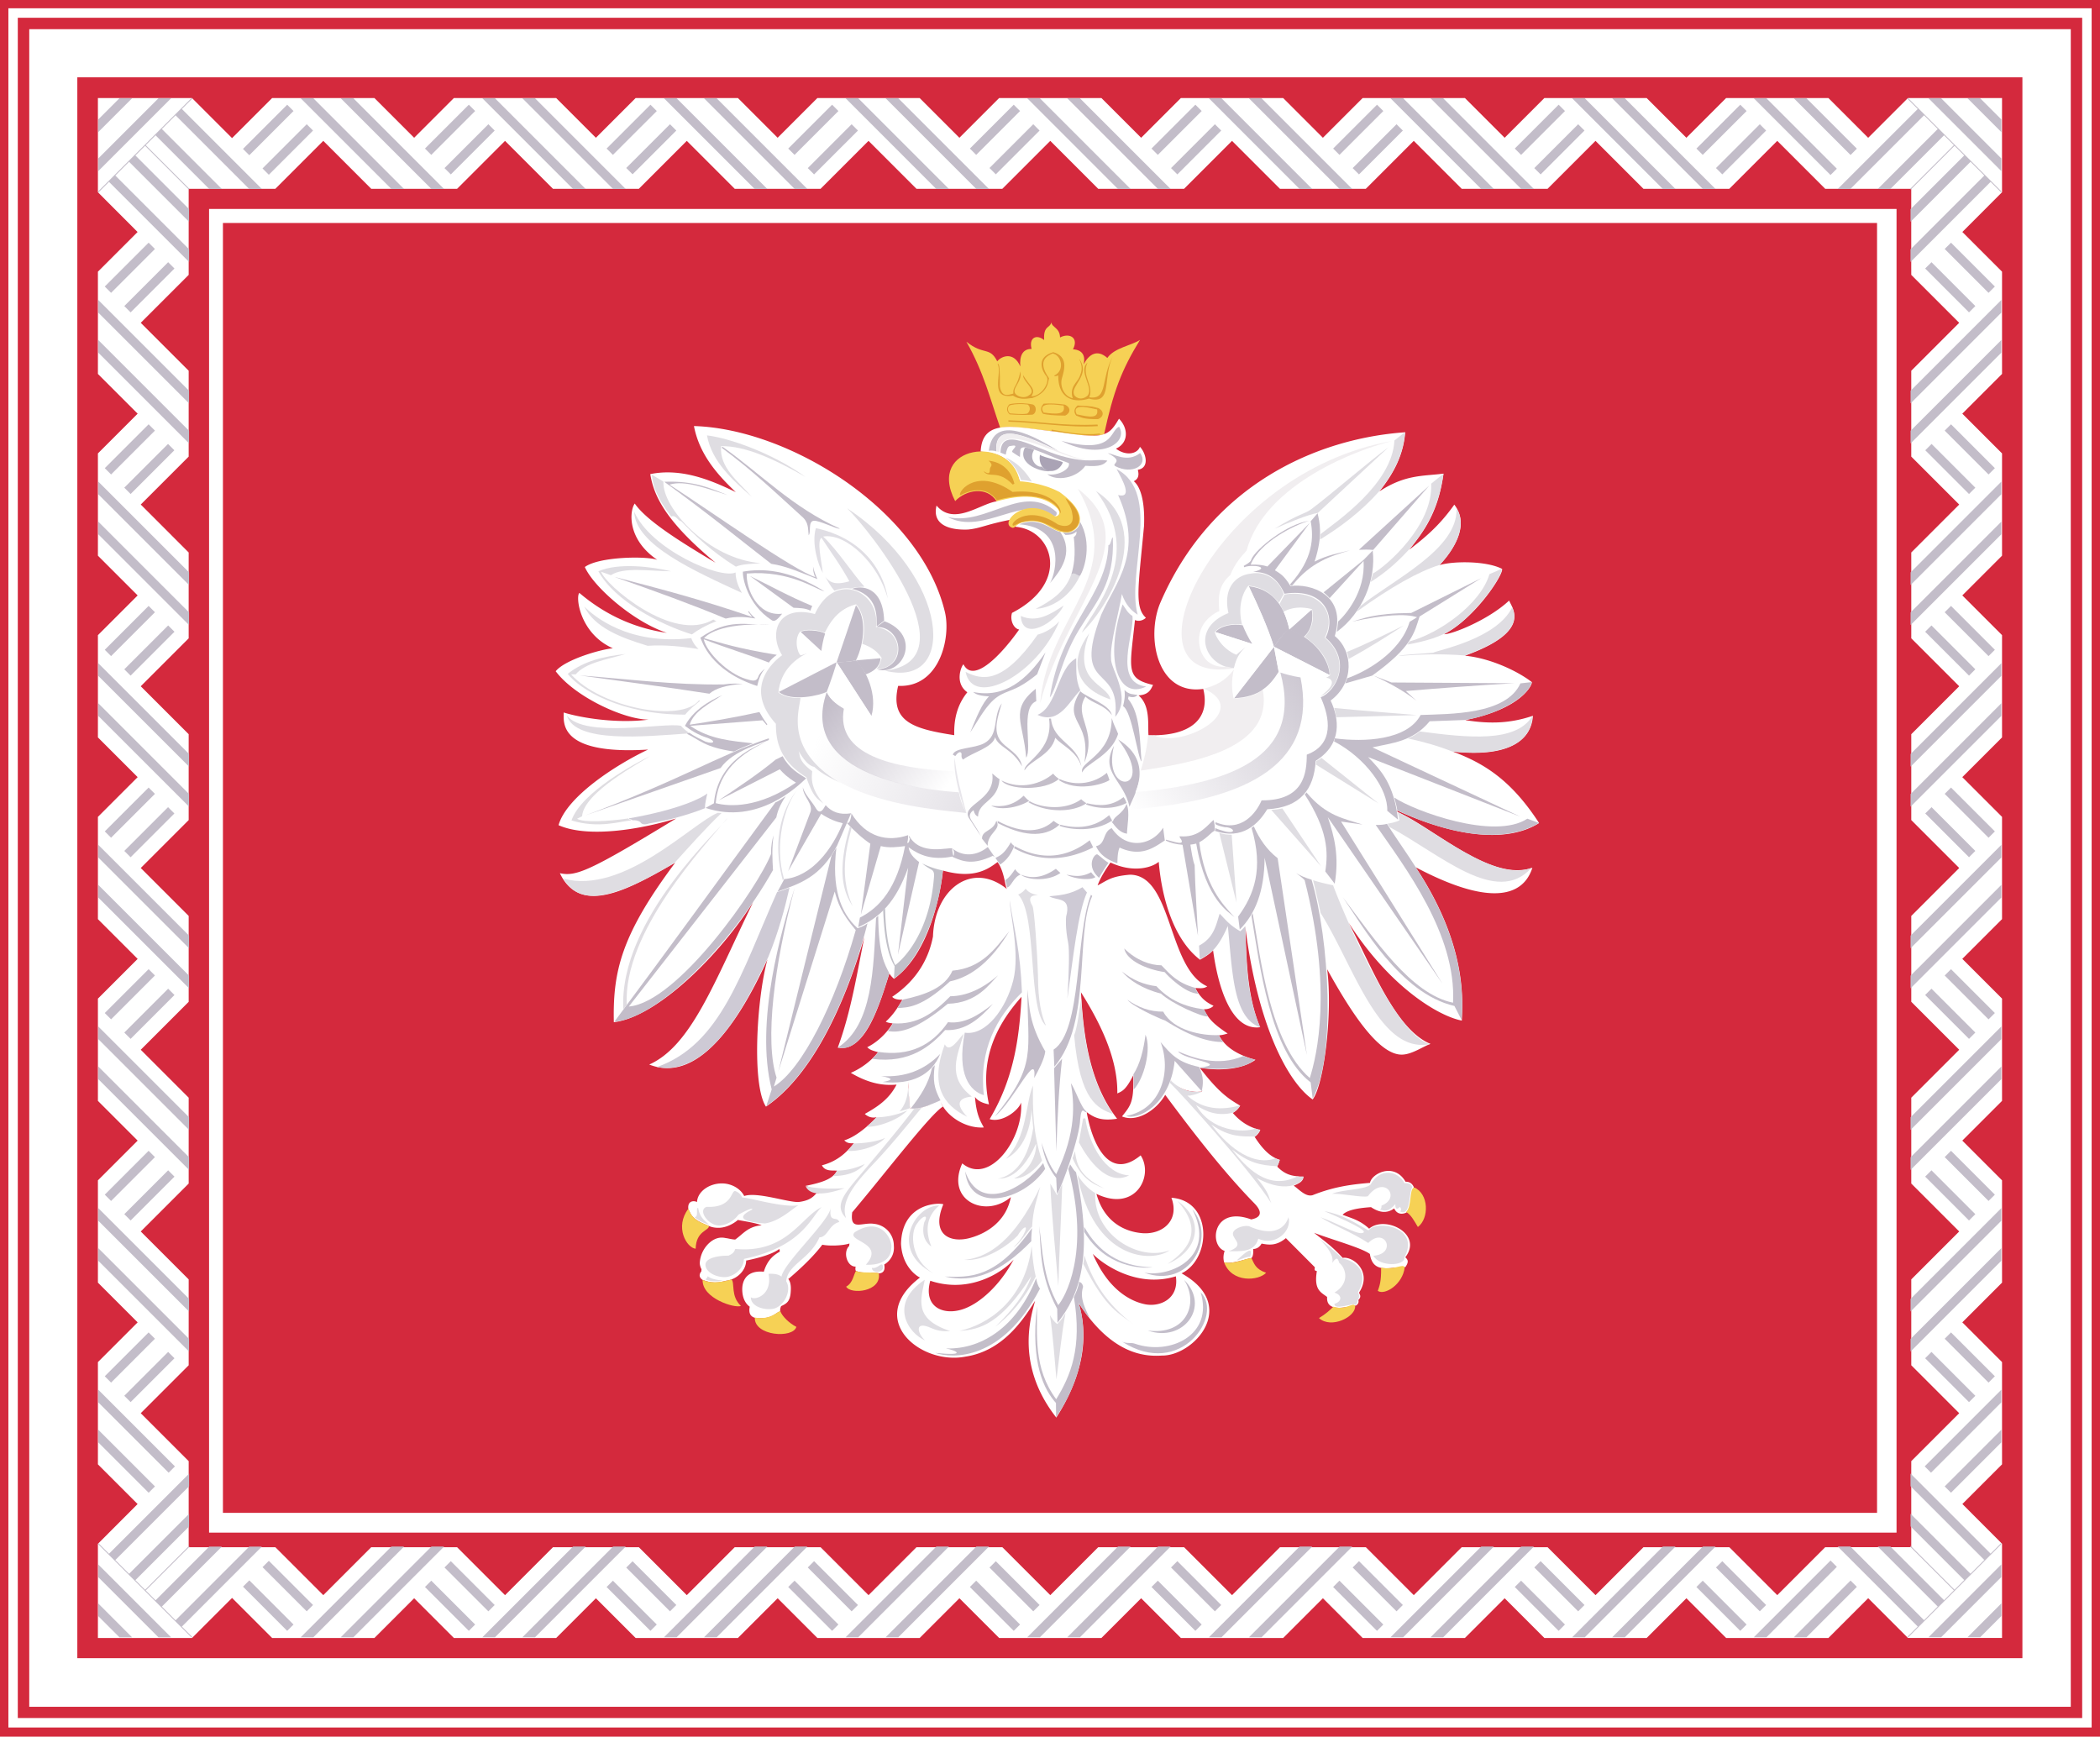
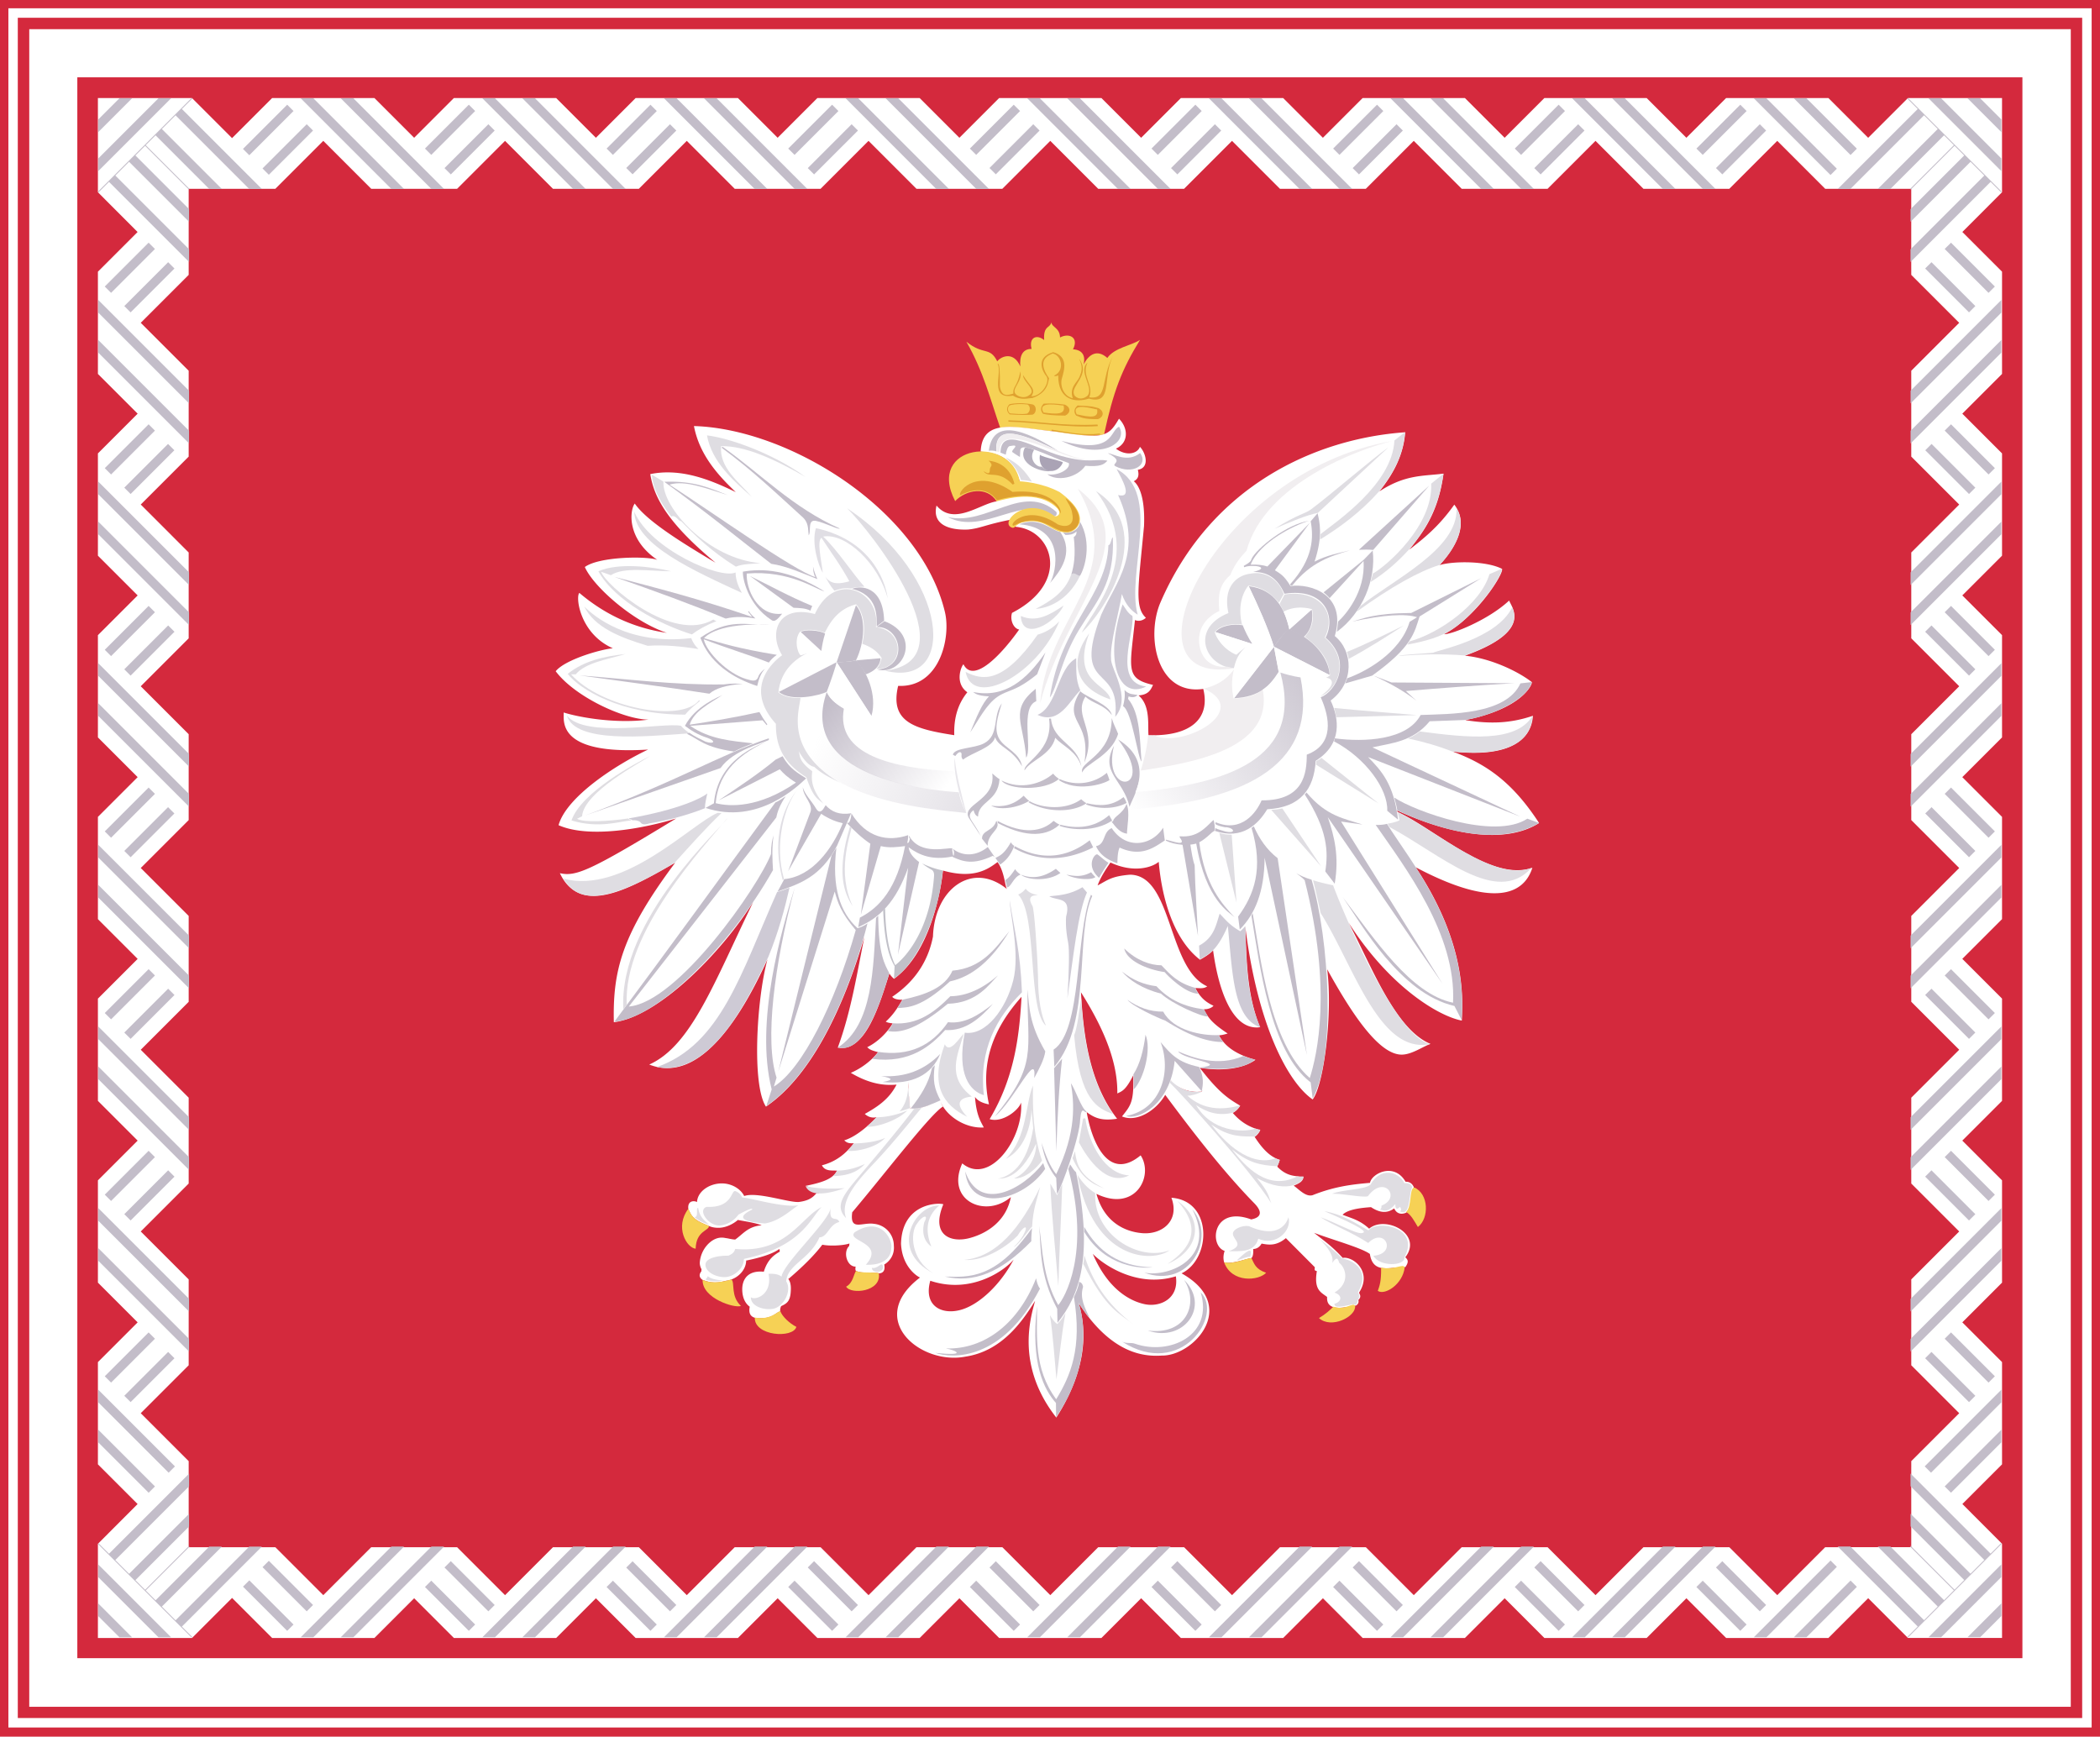
<svg xmlns="http://www.w3.org/2000/svg" xmlns:xlink="http://www.w3.org/1999/xlink" version="1.0" width="3000" height="2481.145" viewBox="0 0 210 297" xml:space="preserve" style="fill-rule:evenodd">
  <defs>
    <linearGradient id="b">
      <stop style="stop-color:#c3bdc9;stop-opacity:1" offset="0" />
      <stop style="stop-color:#c3bdc9;stop-opacity:0" offset="1" />
    </linearGradient>
    <linearGradient id="a">
      <stop style="stop-color:#c3bdc9;stop-opacity:1" offset="0" />
      <stop style="stop-color:#c3bdc9;stop-opacity:0" offset="1" />
    </linearGradient>
    <linearGradient id="c">
      <stop style="stop-color:#c3bdc9;stop-opacity:1" offset="0" />
      <stop style="stop-color:#c3bdc9;stop-opacity:0" offset="1" />
    </linearGradient>
    <linearGradient x1="915.416" y1="1266.386" x2="1253.621" y2="1533.992" id="d" xlink:href="#a" gradientUnits="userSpaceOnUse" gradientTransform="matrix(.058 0 0 .058 14.032 46.287)" />
    <linearGradient x1="1895.557" y1="1930.344" x2="871.349" y2="1400.367" id="e" xlink:href="#b" gradientUnits="userSpaceOnUse" gradientTransform="matrix(.058 0 0 .058 14.032 46.287)" />
    <linearGradient x1="2428.736" y1="1135.012" x2="1815.911" y2="1603.801" id="f" xlink:href="#c" gradientUnits="userSpaceOnUse" gradientTransform="matrix(.058 0 0 .058 14.032 46.287)" />
  </defs>
  <path style="fill:#d4293d" d="M-74.554 0h359.108v297H-74.554z" />
  <path style="fill:#fff" d="M-73.12 1.417h356.245v294.012H-73.12z" />
  <path style="fill:#d4293d;fill-opacity:1" d="M-71.511 3.038h353.018v290.771H-71.511z" />
  <path style="fill:#fff" d="M-69.552 4.991h349.109v286.896H-69.552z" />
  <path style="fill:#d4293d;fill-opacity:1" d="M-61.332 13.223h332.618v270.351H-61.332z" />
  <path transform="translate(59.143 83.645) scale(.437)" style="fill:#fff" d="M-267.632-153.042v36.865l15.53 15.56-15.527 15.527v40.02l15.55 15.55-15.55 15.55v40.02l15.55 15.55-15.55 15.55v40.02l15.55 15.55-15.55 15.55v40.02l15.55 15.55-15.55 15.55v40.02l15.55 15.55-15.55 15.55v40.02l15.55 15.55-15.55 15.55v40.02l15.533 15.533-15.536 15.567v36.865h36.816l15.692-15.692 15.679 15.679h40.02l15.55-15.55 15.55 15.55h40.02l15.55-15.55 15.55 15.55h40.02l15.55-15.55 15.55 15.55h40.02l15.55-15.55 15.55 15.55h40.02l15.55-15.55 15.55 15.55h40.02l15.55-15.55 15.55 15.55h40.02l15.55-15.55 15.55 15.55h40.02l15.55-15.55 15.55 15.55h40.02l15.573-15.573 15.555 15.555h36.816V412.72l-15.518-15.548 15.522-15.522v-40.02l-15.55-15.55 15.55-15.55v-40.02l-15.55-15.55 15.55-15.55v-40.02l-15.55-15.55 15.55-15.55v-40.02l-15.55-15.55 15.55-15.55V57.15l-15.55-15.55 15.55-15.55v-40.02l-15.55-15.55 15.55-15.55v-40.02l-15.531-15.531 15.527-15.556v-36.865h-36.816l-15.564 15.564-15.564-15.564h-40.02l-15.55 15.55-15.55-15.55h-40.02l-15.55 15.55-15.55-15.55h-40.02l-15.55 15.55-15.55-15.55h-40.02l-15.55 15.55-15.55-15.55h-40.02l-15.55 15.55-15.55-15.55h-40.02l-15.55 15.55-15.55-15.55h-40.02l-15.55 15.55-15.55-15.55h-40.02l-15.55 15.55-15.55-15.55h-40.02l-15.685 15.686-15.686-15.686z" />
  <path transform="translate(59.143 83.645) scale(.437)" style="fill:#d4293d;fill-opacity:1" d="m-179.435-136.282 18.758 18.758h33.604l18.758-18.758 18.758 18.758h33.604l18.758-18.758 18.758 18.758h33.604l18.758-18.758 18.758 18.758h33.604l18.758-18.758 18.758 18.758h33.604l18.758-18.758 18.758 18.758h33.604l18.758-18.758 18.758 18.758h33.604l18.758-18.758 18.758 18.758h33.604l18.758-18.758 18.758 18.758h33.675v31.181l.007.006v2.499l18.758 18.758-18.758 18.758v33.604L460.723 6.04l-18.758 18.758v33.604l18.758 18.758-18.758 18.758v33.604l18.758 18.758-18.758 18.758v33.604l18.758 18.758-18.758 18.758v33.604l18.758 18.758-18.758 18.758v33.604l18.758 18.758-18.758 18.758v2.481l-.007.006v31.181l-33.675.018-18.758 18.758-18.758-18.758h-33.604l-18.758 18.758-18.758-18.758h-33.604l-18.758 18.758-18.758-18.758h-33.604l-18.758 18.758-18.758-18.758h-33.604l-18.758 18.758-18.758-18.758H52.683l-18.758 18.758-18.758-18.758h-33.604l-18.758 18.758-18.758-18.758h-33.604l-18.758 18.758-18.758-18.758h-33.604l-18.758 18.758-18.758-18.758-33.918.013v-33.699l-18.758-18.758 18.758-18.758v-33.604l-18.758-18.758 18.758-18.758v-33.604l-18.758-18.758 18.758-18.758v-33.604l-18.758-18.758 18.758-18.758V95.918l-18.758-18.758 18.758-18.758V24.798L-250.869 6.04l18.758-18.758v-33.604l-18.758-18.758 18.758-18.758v-33.686h33.918z" />
-   <path style="fill:#fff" d="M-38.802 35.733h288.564v226.37H-38.802z" />
+   <path style="fill:#fff" d="M-38.802 35.733v226.37H-38.802z" />
  <path style="fill:#d4293d;fill-opacity:1" d="M-36.432 38.133h282.859v220.588H-36.432z" />
  <path d="M90.702 58.436c2.959 5.165 4.145 10.053 5.78 14.721 2.71-.368 5.809.369 8.878.585 3.503.687 6.274.984 8.877.584 1.597-7.356 2.98-11.03 6.16-16.206-1.411.96-4.414 1.352-5.592 3.096-1.765-1.57-3.164-.587-4.043 1.074.299-1.326-.097-2.45-1.833-2.558 1.03-1.93-.555-2.887-2.211-2.022-.046-1.68-1.389-1.695-1.485-2.59-.223 1.037-1.4.524-1.232 3.032-1.34-1.077-2.65-.375-2.148 1.516-1.626-.007-2.08 1.332-1.927 3.001-1.115-2.588-3.21-1.797-3.949-.884-1.308-2.577-2.296-.95-5.275-3.349z" style="fill:#f6d155;fill-opacity:1;fill-rule:evenodd;stroke:none" />
  <path d="M116.8 71.601c-1.885 3.24-2.692 3.465-10.957 2.194-6.538-.653-12.427-2.499-12.697 3.426 2.162.257 5.308.491 6.677 5.113l-4 3.413c-2.826.445-7.282 4.226-10.226.71-.808 3.306 2.227 4.236 5.393 4.103 2.219-.227 2.927-.823 7.07-1.642l1.097 1.18c6.257.519 9.497 9.467-.65 14.716-.393 1.216.255 2.673 1.22 2.846-2.95 4.173-7.79 9.378-9.527 5.943-.405.38-1.544 3.22.664 4.788-1.678 2.067-2.326 4.512-2.236 7.336-6.688-1.045-11.093-2.179-9.594-8.433 7.116.328 9.044-8.265 7.998-12.621-4.135-17.4-26.581-31.356-42.918-31.81.909 4.734 3.83 8.15 7.156 11.3-4.333-2.11-9.36-4.154-14.626-3.082.608 3.74 2.636 8.078 11.169 15.155-6.15-3.652-11.823-7.218-13.821-10.122-.888 1.198-1.388 6.075 3.862 9.635-1.667-.665-9.908-.606-12.4 1.22 1.506 3.425 8.383 9.413 14.026 11.259-5.35-.778-10.367-2.935-14.96-6.829-.678.61.026 6.948 5.731 9.472-1.848.123-8.15 1.891-9.779 3.922 3.29 4.39 11.698 8.257 15.877 8.273-5.7.743-11.925-.403-14.513-1.218.058 1.457-1.168 7.307 14.432 6.342-5.566 2.63-13.966 8.104-15.307 12.93 5.407 2.394 15.104.421 20.118-1.152-14.829 9.038-17.143 9.967-19.893 9.36 3.59 7.591 12.242 2.463 19.717-1.789-9.19 12.296-10.684 18.565-10.488 27.277 7.4-.89 18.114-11.491 23.822-20.53-6.615 13.609-10.553 24.548-17.766 27.767 8.218 3.256 15.267-7.057 20.219-17.996-1.897 6.924-2.681 21.601-.259 25.192 7.43-5.034 13.058-16.211 16.83-29.026-1.286 6.315-2.238 12.628-4.552 18.943 4.776.908 7.217-7.662 8.828-12.682.15.263.326.484.787.913 6.034-4.378 7.954-14.54 8.378-18.518 5.501 1.564 7.922-.431 9.331-1.455 1.205 1.669 1.282 4.272 1.62 4.628-5.983-4.86-12.4.01-12.663 8.106-.649 3.378-2.454 7.286-6.971 10.309.282.368.913.517 1.732.501-.787 1.354-1.501 2.525-2.835 3.751.345.2.776.227 1.184.3-1.004 1.678-2.68 3.261-4.355 4.068.402.385.63.514 1.848.845-1.116 1.482-2.937 2.819-4.654 3.54 3.277 1.947 5.78 2.197 7.813 2.011h.01c-1.296 2.565-3.387 3.864-5.43 5.016.635.597 1.4.726 2.035.548-1.847 1.919-3.798 3.43-5.559 3.976.321.24.546.57 1.68.485-1.26 1.555-2.789 3.074-5.494 3.78.536 1.03 1.636.871 2.586.905-.74 1.59-3.053 2.125-5.396 2.618 1.766.5 2.966 1.447 1.916 1.2-.713.86-1.412 1.304-2.94 1.533-1.569.235-7.187-1.789-9.451-1.008-.642-1.277-2.193-2.156-3.829-2.156-2.09 0-4.145 1.332-4.242 3.194-.323-.224-1.688-.404-1.48 1.214.492.953.516 1.718 3.525 2.877.49.218 1.086.332 1.809.302 1.072-.045 2.27-.584 3.167-1.362l-.018.032c1.498.277 3.148.529 4.059.91-2.37.188-3.185 1.497-4.536 2.437-.57-.028-1.04-.169-1.555-.251l.017.018a3.107 3.107 0 0 0-.926-.096c-1.692.092-3.397 1.999-3.58 4.16-.037.438.071.856.284 1.24l-.025.367c-.494.61-.299 1.094.183 1.445 2.065.82 3.297.316 4.04.165 1.875-.227 3.443-1.772 3.443-3.49v-.013l.04.043c2.216-.46 4.402-1.076 5.617-1.97.063.134.099.281.072.461-.772.457-2.04 1.183-2.711 3.42-.2-.018-.391-.028-.572-.028-2.535-.004-3.161 1.747-3.117 3.178.044 1.395.551 2.293 1.274 2.835-.153.869-.047 1.595.852 1.885 3.027.475 3.755-1.092 4.364-1.053-.034-.398.047-.68.16-.933.928-.43 1.558-.783 1.645-2.528.08-1.083-.105-1.746-.46-2.17l.081.024.002.009.009-.007.025.007-.003-.026c2.772-2.367 4.548-4.236 5.745-5.815 1.067.245 3.46.189 4.637-.205l-.047.424c-1.11 1.057-.355 3.58 1.11 3.525a1.398 1.398 0 0 0 0 .688c.952.587 2.71.175 4.052.474.688-.08 1.015-.543.84-1.485l-.023-.015c1.077-.637 1.799-1.787 1.66-3.241a3.75 3.75 0 0 0-3.503-3.74l.01-.01c-2.07-.223-4.057 1.27-3.623-1.954 5.668-6.713 13.406-16.852 15.52-18.084-.168-.22-.282-.509-.378-.79.84 2.224 4.016 4.568 7.357 4.366-.602-1.144-1.27-2.161-1.508-5.22.5.721 1.352 1.06 2.393 1.273-1.561-7.147.769-13.026 5.568-18.4-.381 6.915-1.255 13.874-5.453 20.922 2.16.677 4.984-1.525 5.372-2.833.46 6.227-5.44 14.242-10.055 10.4-2.897 6.369 3.973 9.46 8.307 5.762-.732 3.854-3.744 6.119-7.026 7.003-3.283.885-6.703-.51-4.52-5.765-.463-.273-7.048-.44-7.234 6.74.197 4.148 2.998 5.709 3.25 5.78-9.389 7.123.07 15.062 7.817 13.52 6.143-.948 9.634-5.925 11.86-9.535-.673 2.597-3.451 10.935 3.627 19.964 7.013-10.952 4.046-18.33 3.877-19.502 5.512 8.497 10.948 9.11 14.16 8.899 5.492.088 13.267-8.542 3.382-14.062 5.058-2.408 5.392-12.413-1.734-12.927 1.468 3.965-1.63 6.36-5.047 6.051-3.416-.309-6.565-2.279-7.777-6.717 6.727 3.235 9.85-3.13 7.56-6.585-5.741 4.748-8.456-2.868-9.227-7.4 1.466 1.117 2.736 1.505 5.203 1.14-4.67-6.006-5.76-14.062-6.179-21.628 3.179 5.054 6.317 11.24 6.215 17.3.735-.362 1.404-.46 2.729-3.112.12 4.532-.398 5.146-1.932 7.042 2.511 1.056 5.81-.974 7.379-3.668l.014-.022c4.88 6.587 10.146 13.349 15.27 18.577 1.11 1.16 1.495 2.32-.563 2.727-6.584-2.43-7.275 4.455-4.543 5.386-.216.623-.276 1.268-.088 1.948 1.295.4 3.943-.675 4.653-.714.33-.297.332-.92.323-1.557.661-.033 1.113-.38 1.428-.931 1.284.246 2.53.41 4.154-.93l4.869 4.89c.252.145-.258.667.431.735-.541 3.247.694 3.616 1.753 4.435-.217 3.108 4.433 1.316 4.889 1.493.492-.29.534-.626.455-.973.54-.567.287-.855.11-1.256 2.329-3.551-.975-6.259-2.793-5.949-1.933-2.121-3.327-3.013-4.888-4.284 3.195 1.205 8.124 2.568 9.54 3.612.538 3.624 3.716 2.127 6.058 2.251.727-1.022.336-1.338 0-1.688 3.081-3.976-3.42-7.237-6.188-4.889-1.642-1.515-3.063-1.78-4.543-2.38.618-.622 1.926-1.107 4.868-1.297 1.32.874 2.639 1.181 3.958.215.568 1.243 1.698.92 2.099.692.965-1.113.992-2.803 1.255-4.348-.263-.56-.683-.925-1.406-.909-1.999-3.418-5.859-1.34-6.08.194-3.327.273-6.286.697-9.8 2.1-1.16.35-2.262-.905-3.245-1.624.89-.355 1.665-.76 1.644-1.514-1.423-.14-2.813-.04-4.457-1.73l.433-1.168c-1.27-.39-2.634-1.314-4.305-3.938.35-.209.681-.556.974-1.168-1.9-.44-3.454-1.444-4.718-2.921.453-.222.882-.608 1.277-1.233-1.77-1.069-3.476-2-6.87-6.422-.013-.022-.025-.046-.038-.065 3.575.597 7.308.245 9.517-1.362-1.757-.49-4.856-1.512-6.24-4.186.686-.056 1.063-.19 1.49-.31-2.68-1.77-3.39-2.728-4.071-4.162.564.057 1.37-.2 1.64-.593-1.728-.777-2.486-1.853-3.103-3.025.71.014 1.458.153 2.032-.286-6.828-3.08-5.879-19.046-13.208-19.094-3.262.267-3.855.974-5.537 1.833.493-1.366 1.329-2.646 2.2-3.917 4.004 1.87 7.177.816 8.252-.122.547 6.417 2.605 13.302 7.059 16.748.763-.43 1.68-.983 2.24-1.6.795 5.96 3.02 13.795 8.019 13.145-2.304-5.74-2.267-11.507-2.521-17.242 2.095 16.83 7.26 26.646 11.53 29.59 1.968-2.6 3.434-14.884 2.48-22.262 4.198 7.599 8.857 14.635 12.763 14.597 1.77-.017 3.734-1.466 4.92-1.832-6.122-2.47-10.278-13.743-14.038-20.762 7.055 11.048 15.43 16.025 19.38 16.773.141-3.417.898-12.976-7.887-26.22 15.7 8.31 19.035 2.943 19.954.08-7.084 2.469-16.64-6.638-23.04-9.532l-.085-.254c9.364 4.274 18.552 5.747 24.27 2.143-4.888-7.542-9.621-10.29-14.766-12.227 10.165 1.128 13.498-2.33 13.708-6.116-3.71 1.254-7.142 1.45-11.565.742 9.728-1.96 11.483-6.087 11.387-6.5-2.492-1.936-7.198-4.116-11.448-4.517 11.73-4.214 8.001-8.188 7.565-9.435-3.647 3.419-10.004 5.858-11.128 5.756 5.476-2.855 10.223-10.325 9.916-11.17-2.736-1.407-8.4-1.338-10.677-.65 2.278-2.499 5.269-6.777 2.51-10.335-2.654 3.75-5.178 5.746-7.699 7.704 2.288-2.894 4.945-6.214 5.855-13.01-3.426.45-6.53.113-10.977 3.05 2.551-3.188 4.121-6.324 4.432-10.123-15.322 1.076-33.232 9.108-41.875 29.136-2.508 5.883-.55 15.897 7.334 14.755 1.244 5.053-2.1 8.14-9.364 7.917-.153-1.691.376-5.042-1.707-6.807 1.765-.114 2.11-1.022 2.48-1.793-4.742-1.094-3.974-2.668-3.09-11.092.623.259 1.334.11 1.873-.39-1.959-1.806-1.311-5.148-.323-15.675.199-4.588-.746-6.885-1.753-7.677.607-.308 1.004-.807.691-1.95 2.193-.386 1.265-3.062.361-3.93-.44 1.193-2.32 1.633-4.101.31 2.154-.981 2.174-3.424.528-5.121zm8.862 113.135c.073.087.149.17.225.25a8.405 8.405 0 0 1-.228-.236c0-.005.002-.01.004-.014zm-44.839.325c-.212.794.165 2.965.21 4.41.727.357 2.009-.012 3.479-.573l-.237.103c-1.107.41-2.424.829-3.252.495l-.259-3.232c-.055-.365-.05-.759.052-1.202.003 0 .005 0 .007-.002zm-.54.15zm46.306.396c1.62 1.184 3.62 1.217 4.357 1.04.042-.092.079-.185.112-.278-.026.104-.056.21-.088.318-1.526.232-2.998-.02-4.38-1.08zM70.775 212.63v.004l-.004-.002c.002 0 .003 0 .004-.002zm41.542 1.798c1.523 1.599 7.396 5.943 14.208 3.843.566 3.85-2.705 5.3-5.288 4.774-2.524-.514-6.32-2.529-8.92-8.617zm-13.535.985c-2.21 4.206-5.874 7.762-9.136 8.618-3.261.856-6.3-.766-5.116-5 7.043 2.358 12.766-1.812 14.252-3.618z" style="fill:#fff;fill-rule:evenodd;stroke:none" />
  <path d="M66.29 137.467c-2.377-2.809-2.029-4.585-1.954-5.576-2.624-1.98-1.934-2.763-2.386-3.565.91 1.605 1.82 2.667 2.731 2.817 1.734 1.59 3.469 2.124 5.203 3.163-10.606-5.798-7.683-12.91-7.56-14.948-1.657.055-2.875-.286-3.766-.92.306-2.875 1.814-5.211 5.03-6.784-.402.14-.804.331-1.207.403-.377-.079-1.292-2.449-.143-3.996.66-.418 2.445-.565 4.254.144 1.07-2.154 2.456-4.07 5.347-4.858.714.737 1.92 2.936 1.063 6.755 1.186.44 2.346.992 3.306 2.414-.297 1.214-.594 1.556-.891 1.869 4.638.048 5.09-6.46-.082-7.146.837-6.128-7.02-9.785-10.439-2.225-6.292-1.688-7.98 3.214-5.605 7.043-.768.561-6.993 5.152-1.064 11.727-.012 3.24.811 6.386 5.203 9.141 1.262 3.714 2.06 3.722 2.96 4.542zM144.274 103.255l.838-1.589c5.663-.883 9.086 2.906 6.87 7.385 4.571 3.91 2.056 8.99-.71 10.004 3.302-2.425 1.486-3.174.924-3.134a3.26 3.26 0 0 0 .687-.43c-.182-2.137-1.022-4.16-4.315-6.59 1.627-1.802 1.463-3.513 1.245-4.723-1.813-.472-3.418-.322-4.83.408l-.709-1.331zM136.439 114.268c.261-.885.502-2.305 2.104-3.65-.502.366-1.059.815-1.675 1.353-2.06-.835-3.38-2.722-3.692-3.864 1.26-1.628 4.257-1.392 4.68-1.289-.872-3.283.258-5.721 1.073-6.655 2.715.25 4.12 1.649 5.217 2.899l.815-1.46c-.741-2.304-3.014-4.04-5.688-3.49-2.235.238-4.772 2.18-3.757 6.731-6.74 2.716-3.87 9.177.923 9.425z" style="fill:#dfdde2;fill-opacity:1;fill-rule:evenodd;stroke:none" />
  <path d="M121.777 125.796c-.248 2.484-.736 4.296-1.267 5.99 9.158-1.375 22.724-3.734 20.888-13.805-1.668 1.214-3.335 1.436-5.002 1.46-.285-1.434-.443-2.958.064-4.959-1.513 2.05-3.299 2.824-5.152 3.285 8.288 3.7-3.506 10.24-8.437 8.029h-1.094z" style="fill:#f1eef0;fill-opacity:1;fill-rule:evenodd;stroke:none" />
  <path d="M88.7 129.57c.263 2.85 1.148 6.32 2.02 9.533-.58-.918-2.342-6.504-2.02-9.533z" style="fill:#e8e6eb;fill-opacity:1;fill-rule:evenodd;stroke:none" />
  <path d="M115.948 127.536c-2.214 8.772 7.549 7.92.699-1.078 6.66 4.077 2.293 10.173 1.958 11.537-1.045-4.706-5.165-5.893-2.657-10.46z" style="fill:#c3bdc9;fill-opacity:1;fill-rule:evenodd;stroke:none" />
  <path d="m71.834 103.505-3.308 9.716c-.818-.347-1.58-.675-2.643-1.91.025-3.365 3.004-7.562 5.95-7.806z" style="fill:#fff;fill-opacity:1;fill-rule:evenodd;stroke:none" />
  <path d="m74.462 122.437-5.958-9.206c.931-.02 2.018.004 3.312-.306 1.753 1.644 3.704 5.916 2.646 9.512z" style="fill:#c3bdc9;fill-opacity:1;fill-rule:evenodd;stroke:none" />
  <path d="M72.777 110.176c1.795.5 3.04 1.666 3.246 2.395l-4.204.39c.402-.87.704-1.833.958-2.785zM62.359 112.018c-.785-1.133-.78-3.455.032-3.931l3.505 3.234c-.933.216-2.63.314-3.537.697z" style="fill:#fff;fill-opacity:1;fill-rule:evenodd;stroke:none" />
  <path d="m58.655 118.343 9.821-5.07c.206-.125-1.395-1.645-2.61-1.948-2.623-.333-6.987 2.95-7.211 7.018z" style="fill:#fff;fill-opacity:1;fill-rule:evenodd;stroke:none" />
  <path d="M66.821 118.355c-5.069 14.513 16.767 16.761 22.588 17.195l-.702-3.638c-10.56-.47-20.409-2.8-18.951-10.736-1.908-1.194-2.317-1.731-2.935-2.821z" style="fill:url(#d);fill-opacity:1;fill-rule:evenodd;stroke:none" />
  <path d="M66.834 118.317c-1.169.574-2.843.829-4.465 1.079-4.203 17.603 23.072 18.992 28.294 19.64-.82-1.626-1.026-2.486-1.261-3.547-13.842-.896-26.642-6.08-22.568-17.172z" style="fill:url(#e);fill-opacity:1;fill-rule:evenodd;stroke:none" />
  <path d="M138.978 100.248c1.53 3.155 3.167 6.869 4.321 10.4.66-.966 1.306-1.934 2.627-3.046-.724-3.314-2.377-6.82-6.948-7.354z" style="fill:#c3bdc9;fill-opacity:1;fill-rule:evenodd;stroke:none" />
  <path d="M138.981 100.225c1.542 3.234 3.312 7.105 4.33 10.413l-3.72-.536c-2.204-2.396-2.731-7.167-.61-9.877z" style="fill:#fff;fill-opacity:1;fill-rule:evenodd;stroke:none" />
  <path d="M133.268 108.093c.965-1.105 3.02-1.454 4.679-1.169.376.917.98 2.213 1.658 3.206l-6.337-2.037zM149.709 104.261l-3.795 3.384 2.464 1.29c1.985-1.703 1.438-4.698 1.33-4.674z" style="fill:#c3bdc9;fill-opacity:1;fill-rule:evenodd;stroke:none" />
  <path d="M145.917 107.59c-.609.126-2.726 3.048-2.588 3.022l9.473 4.83c.036-1.64-1.472-5.663-6.885-7.852z" style="fill:#c3bdc9;fill-opacity:1;fill-rule:evenodd;stroke:none" />
  <path d="m143.297 110.585-6.827 8.817c4.368-.19 6.12-2.13 7.649-4.543l-.822-4.274z" style="fill:#c3bdc9;fill-opacity:1;fill-rule:evenodd;stroke:none" />
  <path d="M149.713 104.261c-1.464-.488-3.397-.333-4.743.414.448.947.751 2.115.967 2.96l3.776-3.374zM143.296 110.595l9.52 4.847c-1.742 1.436-7.246.096-8.721-.549l-.8-4.298z" style="fill:#fff;fill-opacity:1;fill-rule:evenodd;stroke:none" />
  <path d="m143.31 110.616-3.73-.531c-4.139 1.734-3.407 8.802-3.094 9.318l6.824-8.787z" style="fill:#fff;fill-opacity:1;fill-rule:evenodd;stroke:none" />
  <path d="m139.547 110.107-6.276-2.023c.308 1.514 2.156 3.223 3.56 3.796.3-.271 1.683-1.54 2.716-1.773zM144.224 114.884c-1.162 1.712-1.522 2.165-2.807 3.036 2.22 10.191-12.42 12.739-20.884 13.928-.082 1.402-.527 2.587-.934 3.665 1.526-.107 31.574-.684 24.625-20.63z" style="fill:#fff;fill-opacity:1;fill-rule:evenodd;stroke:none" />
  <path d="M144.392 115.018c4.048 14.824-9.19 19.05-24.782 20.463-.38.923-.743 1.922-1.123 2.952 21.164-1.478 32.239-8.32 29.35-22.582-1.358-.208-2.427-.512-3.445-.833z" style="fill:url(#f);fill-opacity:1;fill-rule:evenodd;stroke:none" />
  <path d="M45.598 218.878c1.7.784 3.802.25 4.937-.076.61.581-.188 2.867 1.617 4.531-1.031.451-6.674-1.284-6.554-4.455zM43.173 206.696c.706 2.254 2.703 2.495 3.517 2.963-.021.851-2.205.81-2.284 3.893-1.527-.138-3.65-3.704-1.233-6.856zM54.519 225.323c2.751.464 3.748-1.013 4.365-1.095.32.9 1.55 2.074 2.744 2.687-.558 2.02-7.229 1.579-7.11-1.592zM75.738 217.788c-.16-.344-3.321.039-3.892-.47-.397.49-.514 2.104-1.709 2.718.763 1.38 6.046.923 5.601-2.248z" style="fill:#f6d155;fill-opacity:1;fill-rule:evenodd;stroke:none" />
  <path d="M81.758 189.65c.472-.056.928-.122 1.314-.235-1.858 2.234-4.953 6.131-8.063 9.415-3.118 3.292-5.955 6.54-4.877 9.484-2.162-2.149-.243-4.246 2.683-7.706 3.174-3.753 6.755-8.08 8.943-10.958zm-3.912 23.835c0 1.53-1.272 2.946-4.34 2.802 3.457-3.794-3.532-4.028-1.869-5.577 4.638-2.907 6.554 1.588 6.21 2.775zm-3.302 3.337c1.002.21 1.632-1.036 1.853-.401.431 1.254-1.833 1.485-1.853.4zm-23.4-13.136c-.705-.028-.504 2.824-4.686 2.71-.075-.02-.467.002-.688.394-.508.954 1.199 2.9 2.754 2.785 1.357-.1 2.491-.878 3.195-1.845.318-.18 2.538-1.41 2.355-.879-2.605 1.272-1.955 2.077 2.176 2.377 2.605-.386 4.815-2.641 5.75-3.11-2.661.462-8.33-1.31-9.645-1.32-.187-.484-.568-.881-1.177-1.109l-.034-.004zm-4.674 14.567a.957.957 0 0 1-.389.533c.738.47 2.72.344 2.94.183-.218-.005-1.848-.104-2.551-.716zm19.476-11.825c-3.543 1.73-5.98 7.978-14.775 7.157-.22.768-.708.923-1.16 1.157-1.835-.025-3.95.413-3.928 1.56.026 1.388 2.162 2.256 3.593 2.084 1.449-.175 2.96-1.557 2.96-2.945v-.002c.048-.113.122-.203.274-.201 9.734-2.104 11.229-7.102 13.036-8.81zm1.552.172c-.386 2.363-8.055 9.414-8.412 11.722-.407-.315-.994-.541-2.22-.477.713 3.53-2.236 4.611-3.022 4.006-.005 1.595 2.318 2.258 3.823 1.97 1.77-.34 3.25-3.049 2.224-4.697.234-2.92 4.074-3.77 5.681-7.523 1.417-.014 1.632-2.207 3.392-2.615-.37-1.138-1.811.343-1.466-2.386zm-22.653-.004c.226 1.397.852 1.985 1.89 2.85-.836-.3-1.662-.534-2.576-1.342.84.255.202-1.728.686-1.508zm18.371-3.753c1.624.376 3.757.525 6.657.356-4.218 1.482-6.11.978-6.657-.356zm5.317-2.653c.007.226-.341.661-.664.94 2.036-.038 4.02-.459 5.462-2.068-1.34.61-2.858 1.118-4.798 1.128zm2.875-4.65c-.148.272-.678.846-1.077 1.264 1.68.187 5.032-.592 6.474-2.201-1.34.61-3.457.927-5.397.937zm3.925-4.47c-.3.327-1.291 1.288-1.66 1.598 1.68.187 5.47-1.155 6.913-2.764-1.34.61-3.313 1.157-5.253 1.167zm5.398-4.966c-.103 1.928-.753 3.156-1.454 3.974.581-.19 1.163-.315 1.745-.581a48.015 48.015 0 0 0-.291-3.393z" style="fill:#dfdde2;fill-opacity:1;fill-rule:evenodd;stroke:none" />
  <path d="M134.767 215.864c1.673.409 3.711-.685 4.687-.705.455.897.631 1.872 2.502 2.502-1.235 1.371-5.875 1.825-7.19-1.797zM153.462 223.459c-.616.607-1.298 1.255-2.467 1.955 2.093 1.905 6.35-.234 6.185-2.079-.38-.73-1.608.847-3.718.124zM161.62 216.78c.036 2.48-.283 3.131-.564 3.982 1.193.813 4.276-1.117 4.6-4.034-.324-.693-1.634.515-4.036.052zM167.276 203.072c-.886.223-.357 3.237-1.374 4.193.834.463 1.399 1.572 2.009 2.573 1.956-1.481 1.883-5.7-.635-6.766z" style="fill:#f6d155;fill-opacity:1;fill-rule:evenodd;stroke:none" />
  <path d="M136.899 215.582c.938-.283 1.955-.761 2.326-.634.567-2-.763-.838-2.326.634zm-1.322-1.604c1.837-.018 4.409.295 5.04-2.149 2.844 1.367 5.824-1.262 5.162-3.683 0 0-.918 4.181-6.801 1.533-1.176-.172-2.803.572-2.696 1.374.079 1.025 2.096 1.897-.705 2.925zm15.56-2.044c1.492 1.513 2.446 2.915 2.114 4.053.923-1.335 1.012-.53 1.215-.017 1.102.85 1.928 3.425-.828 5.092 1.294.351 1.401 1.505-.017 1.92.06 1.22 3.316-.3 3.612.194.253-.11.337-.475.405-.863.275-.373.307-.807.018-1.322 2.103-3.496-.508-5.408-2.732-5.797-1.364-1.424-2.557-2.278-3.788-3.26zm.105-3.77c2.24 1.417 5.29 2.524 8.176 4.405 2.884-2.875 5.012 1.872.88 2.185 1.044 1.922 5.448 1.796 5.322.264 2.742-5.196-4.692-6.469-6.167-4.599-2.25-1.27-4.31-2.694-7.542-3.295 6.4 2.75 7.5 3.613 6.381 3.762-1.019.135-4.602-1.896-7.05-2.722zm1.968-3.996c1.759-.768 5.573-.662 6.6-1.58 1.682-3.064 4.804-2.254 5.797-.26.71-.006 1.242.148 1.32.714-.654 1.452-.235 5.005-2.077 4.133.336-.26.171-.52 0-.78-.783.789-.788-.11-.8-.475-1.18 1.383-1.776 1.155-2.64.952.21-.086.303-.318.281-.692 3.446-1.335.456-5.377-2.336-1.601-.948.283-4.701-.56-6.145-.411zm-27.584-19.407-.13.41c1.419 1.288 13.7 14.811 17.351 20.598-.546-1.229-.317-1.737-2.488-4.327 5.556 3.114 8.288.35 7.962-.26-.453.053-.745.116-.99-.012-5.133 2.62-8.942-1.723-11.212-4.596 2.87 2.29 4.76 2.7 7.745 2.877.296-.52.336-.783.411-1.082-.26-.048-.51-.118-.714-.28-3.493 1.319-7.687-1.332-10.969-5.777 3.123 2.243 5.358 2.026 7.486 2.055.329-.378.78-.707.844-1.19-.3.023-.534-.086-.78-.173-2.193.763-7.567.505-10.146-4.003 1.79 1.202 3.78 1.912 6.317 1.277.505-.388 1.054-.769 1.169-1.212-3.143.797-6.202.785-9-1.687.796.008 1.634-.277 2.487-.671-1.65.138-3.351-.032-5.343-1.947z" style="fill:#dfdde2;fill-opacity:1;fill-rule:evenodd;stroke:none" />
  <path d="M87.521 88.422c6.105 3.264 13.139-4.194 18.073-.142.534.03.605-.367.519-.708-5.738-5.144-11.85 2.431-18.592.85zM85.298 182.165l-.483.509c-.593 2.68-1.997 4.82-3.623 6.868 1.487.242 3.313-.599 5.08-1.363-1.098-2.05-1.333-3.415-.974-6.014z" style="fill:#c3bdc9;fill-opacity:1;fill-rule:evenodd;stroke:none" />
  <path d="M87.007 178.595c.848 1.683 2.465-1.074 3.245-1.818-1.02 3.645-3.053 7.33 1.385 10.753-2.272.23-2.907 1.215-.8 3.462-4.112-2.024-6.434-5.38-3.83-12.397z" style="fill:#dfdde2;fill-opacity:1;fill-rule:evenodd;stroke:none" />
  <path d="M90.425 176.604c-1.416 7.198.919 10.01 3.267 10.688-.899-7.778 2.208-13.336 6.512-17.59-.288-7.248-1.304-10.502-2.098-15.728.057 2.421 1.772 9.05.608 13.685-1.211 4.818-4.661 9.496-8.289 8.945z" style="fill:#cecad5;fill-opacity:1;fill-rule:evenodd;stroke:none" />
  <path d="M76.125 184.025c4.082.273 7.404-1.017 10.103-3.786-1.48 3.614-4.844 5.307-9.844 4.803 1.809-.325 1.854-.634-.26-1.017zM75.623 179.89c-.39.61-.7.902-1.01 1.193 6.442.839 10.034-2.24 12.453-4.926 3.57.204 6.032-2.113 8.17-4.467-2.406 1.905-4.872 3.474-7.68 3.12-2.76 4.013-6.646 5.88-11.933 5.08zM78.132 174.995c-.48 1.004-.634.987-.888 1.315 2.183.454 5.174-.394 10.28-4.65 5.048-.119 7.161-3.429 8.599-4.865-2.683 2.317-5.405 3.546-8.17 3.58-2.677 2.732-5.61 4.954-9.821 4.62zM79.815 170.956l-.918 1.438c1.757-.098 4.07-.026 8.995-4.559 3.791-.8 7.183-3.637 10.158-8.598-2.472 3.05-4.731 6.318-9.73 6.762-1.274 2.92-4.644 4.138-8.505 4.957zM121.334 176.953c-.341 2.616-.926 4.989-2.08 6.792.123.857.098 1.714.06 2.57 1.767-1.8 3.067-6.921 2.02-9.362zM123.904 178.207c1.9 4.936.197 11.502-5.874 12.636 1.877.78 7.505-1.788 8.291-9.423l4.62 5.201c.25-1.196.415-2.404-.458-4.161-3.656-.769-4.825-2.206-6.579-4.253z" style="fill:#c3bdc9;fill-opacity:1;fill-rule:evenodd;stroke:none" />
  <path d="M126.903 179.798c2.484 1.086 6.817 2.685 11.168.796.652.268 1.305.475 1.958.581-1.479 1.548-5.637 1.92-9.455 1.408 5.257-.689-2.718-1.292-3.671-2.785z" style="fill:#c5bdcb;fill-opacity:1;fill-rule:evenodd;stroke:none" />
  <path d="M118.244 170.986c1.804 1.276 3.827 2.048 6.12 2.02 1.71 3.251 6.702 4.155 9.515 4.008.127.444.425.83.795 1.193-2.35.01-5.358-.754-9.974-3.672-1.243-.43-5.641-2.474-6.456-3.549z" style="fill:#c3bdca;fill-opacity:1;fill-rule:evenodd;stroke:none" />
  <path d="M117.295 166.122c1.798 1.486 3.782 2.275 5.906 2.539 2.18 2.32 4.744 3.514 8.108 3.947l.703 1.224c-1.056.106-6.173-2.184-8.046-3.917-3.14-.78-5.497-2.338-6.67-3.793zM117.693 162.205c2.078 2.038 4.45 2.867 6.364 2.876 1.437 1.506 2.765 3.061 5.783 3.855.146.412.323.761.55 1.01-2.272-.04-5.393-3.192-5.782-3.702-3.049-.437-6.513-1.975-6.915-4.039z" style="fill:#c3bdc9;fill-opacity:1;fill-rule:evenodd;stroke:none" />
  <path d="M99.558 152.973c.658-.252.962-.623 1.288-.987.549.753 1.333.919 2.104 1.116-1.467-.051-1.652.64-.945 1.846.3.482.815 7.705.945 12.065.016 4.039.558 6.661 1.374 8.415-3.192-2.688-1.422-18.951-4.766-22.455z" style="fill:#dfdde2;fill-opacity:1;fill-rule:evenodd;stroke:none" />
  <path d="M104.882 153.274c1.784-.167 3.55-.268 5.667-1.546l.773.902c-1.52 3.315-2.375 11.142-3.349 18.161.28-4.467.37-8.456.129-9.574-.49-2.522-.391-4.057-.344-4.465.964-3.504-1.68-2.648-2.876-3.478z" style="fill:#cecad5;fill-opacity:1;fill-rule:evenodd;stroke:none" />
  <path d="m112.009 153.016.215.215c-3.01 6.563.014 21.61-6.484 29.196l-.128-2.92c4.923-3.248 3.69-19.834 6.397-26.49zM101.146 169.203c-.033 10.747 1.737 12.78-5.581 21.725 3.409-2.842 7.222-11.541 6.74-6.57.864-1.594 1.7-3.18 1.89-4.55-2.823-4.826-2.699-7.62-3.049-10.605zM107.071 181.053l-1.373 1.631.386 14.212c.175-5.898.47-11.317.987-15.843z" style="fill:#c3bdc9;fill-opacity:1;fill-rule:evenodd;stroke:none" />
  <path d="M110.334 170.748c-.374 2.197-.621 4.836-1.202 6.312.993 11.37 4.086 12.463 6.655 13.481-4.286-6.078-5.133-14.237-5.453-19.793z" style="fill:#dfdde2;fill-opacity:1;fill-rule:evenodd;stroke:none" />
  <path d="M102.091 185.647c-1.329 3.004-.89 8.774-4.637 12.537 3.108-1.593 4.288-5.454 4.38-8.458l.3 3.177c-1.031 6.512-3.988 8.286-6.054 8.673.328-.091 3.57.594 6.548-6.011.098 2.399-1.588 5.07-3.779 5.968 1.916.064 3.815-1.696 4.788-3.049-1.573-4.644-1.602-8.755-1.546-12.837z" style="fill:#e0dee2;fill-opacity:1;fill-rule:evenodd;stroke:none" />
  <path d="M103.53 195.414c.32 1.56.777 3.834 2.532 6.033l.13 2.747c.805-1.056 3.914-9.861 3.97-12.75.117-.917.168-1.98.838-1.29.086.065.172.066.258-.042-.943-.644-1.935-3.823-2.684-4.873.559 3.438.995 8.308-2.512 15.564-1.058-1.262-1.813-3.28-2.533-5.389z" style="fill:#c3bdc9;fill-opacity:1;fill-rule:evenodd;stroke:none" />
  <path d="M118.53 201.006c-3.78 1.94-7.032-2.74-8.593-5.647l.701-3.97c.016-.13.295-.228.42-.052.622 4.37 3.387 9.469 7.471 9.669z" style="fill:#dfdde2;fill-opacity:1;fill-rule:evenodd;stroke:none" />
  <path d="m109.261 196.874-.408 1.202c1.458 3.232 3.174 4.356 5.41 5.174-4.39-2.163-4.689-4.27-5.002-6.376z" style="fill:#dfdde1;fill-opacity:1;fill-rule:evenodd;stroke:none" />
  <path d="m105.053 202.413 1.16 1.996.88-1.953c-.165 5.268-.508 11.63-.666 17.495-.483-5.881-1.145-12.013-1.374-17.538z" style="fill:#dfdde2;fill-opacity:1;fill-rule:evenodd;stroke:none" />
  <path d="M108.445 199.128c-.107.301-.214.585-.322.773 3.897 14.453-.69 22.16-1.717 23.292-2.7-4.792-2.67-9.51-3.263-13.546.348 3.62-.048 8.324 3.091 14.19l.043 2.383c3.826-4.768 6.15-11.387 3.177-25.74-.43-.357-.681-.892-1.009-1.352z" style="fill:#c3bdc9;fill-opacity:1;fill-rule:evenodd;stroke:none" />
  <path d="M104.99 224.91c.326.525.609 1.056 1.266 1.525.846-.884 1.028-1.325 1.395-1.89-.713 3.835-1.037 7.573-1.546 11.357-.35-3.741-.61-7.819-1.116-10.991z" style="fill:#dfdde2;fill-opacity:1;fill-rule:evenodd;stroke:none" />
  <path d="M111.837 225.533c-.826-1.845-1.803-3.432-1.18-5.474-.12-.63-.381-.726-.666-.859-.174 1.09-.56 1.864-.902 2.62 1.464 8.781-.614 13.507-3.027 17.474-3.954-5.324-3.22-11.062-3.284-15.972-1.152 9.967 1.255 14.351 3.242 16.616l.021 2.425c5.633-8.276 5.078-15.961 3.821-19.62.623.953 1.192 1.944 1.975 2.79z" style="fill:#c3bdc9;fill-opacity:1;fill-rule:evenodd;stroke:none" />
  <path d="M90.499 200.33c.755 7.241 9.947 5.047 13.674-.429l-.343-.987c-3.476 4.504-10.886 8.508-13.331 1.416z" style="fill:#c4bec9;fill-opacity:1;fill-rule:evenodd;stroke:none" />
  <path d="M103.315 202.992c-3.372 6.998-7.434 11.98-13.031 12.473 3.813.304 7.897-2.793 9.166-4.143.918-1.592 2.105-2.158.945-.022-.45.75-.898 1.298-1.61 1.975.902-.365 2.77-3.248 3.156-3.499.159-3.03.844-4.706 1.374-6.784z" style="fill:#dfdde2;fill-opacity:1;fill-rule:evenodd;stroke:none" />
  <path d="M101.922 210.022c-.065.798-.135 1.606-.121 2.247-5.315 5.46-9.906 7.188-14.785 6.042 4.028.108 8.697.536 14.906-8.289z" style="fill:#c3beca;fill-opacity:1;fill-rule:evenodd;stroke:none" />
  <path d="M84.709 213.18c-1.17-2.903-.732-5.244 1.335-7.013-4.17-.088-8.693 7.67-.971 11.597-3.864-2.257-4.06-6.967-2.799-8.514.842-1.344 2.081-1.72 1.22-.214-.597 2.423.49 3.659 1.215 4.144zM109.694 200.915c.79 1.264 1.762 2.347 3.036 3.127-.346 7.081 7.443 11.776 12.721 9.775-3.032 2.22-13.024 1.678-15.757-12.902z" style="fill:#dfdde2;fill-opacity:1;fill-rule:evenodd;stroke:none" />
  <path d="M110.848 209.81v.85c3.657 6.088 9.808 6.31 11.689 6.072-5.743-.109-9.34-2.772-11.689-6.922z" style="fill:#c4c0cd;fill-opacity:1;fill-rule:evenodd;stroke:none" />
  <path d="M126.787 205.378c4.85 3.363 3.51 8.595-1.7 10.777 4.009-2.639 5.978-6.056 1.7-10.777z" style="fill:#e1dfe3;fill-opacity:1;fill-rule:evenodd;stroke:none" />
  <path d="M121.11 217.643c4.607.84 12.403-2.775 8.227-10.839 4.224 4.905-.5 13.716-8.227 10.839z" style="fill:#c3bdc9;fill-opacity:1;fill-rule:evenodd;stroke:none" />
  <path d="M110.878 214.667c-.04.457-.064.74-.182 1.488 3.945 7.872 6.147 8.39 8.713 10.444-4.78-3.572-7.222-7.633-8.53-11.932z" style="fill:#e0dee3;fill-opacity:1;fill-rule:evenodd;stroke:none" />
  <path d="M117.345 229.452c.835.371 1.48.1 2.156.335 6.03 2.1 13.495-1.482 11.263-8.774 3.947 3.845-3.314 14.893-13.419 8.44z" style="fill:#c4becb;fill-opacity:1;fill-rule:evenodd;stroke:none" />
  <path d="M127.94 218.888c4.57 4.53-.123 10.795-6.223 8.652 6.464.872 8.854-4.486 6.223-8.652z" style="fill:#c3beca;fill-opacity:1;fill-rule:evenodd;stroke:none" />
-   <path d="M83.585 218.857c-6.248 4.114-2.797 9.208.091 10.383-1.098-.81-2.27-3.65 1.154-2.064 1.127.483 2.13.534 3.097.455-6.394-2.1-4.974-5.503-4.342-8.774zM101.862 213.12c.15 2.14.385 3.86.698 5.19-2.007 4.01-4.43 6.685-6.922 8.592 2.924-2.828 5.18-5.662 6.163-8.652-5.09 7.944-8.618 9.165-12.265 9.35 4.536-.999 11.16-4.916 12.326-14.48z" style="fill:#dfdde2;fill-opacity:1;fill-rule:evenodd;stroke:none" />
  <path d="M102.62 218.614c.14.643.291 1.278.669 1.76-6.413 12.367-14.981 12.011-17.912 10.991 5.552.575 3.62-.428 1.821-.759 6.58.211 12.391-4.255 15.423-11.992z" style="fill:#c3bec9;fill-opacity:1;fill-rule:evenodd;stroke:none" />
  <path d="M97.34 150.539c.828-.56 1.222-1.227 1.703-1.902.177.338.51.632.929.93-1.214.396-1.638 2.184-2.321 2.194-.109-.397-.112-.825-.31-1.222z" style="fill:#c4beca;fill-opacity:1;fill-rule:evenodd;stroke:none" />
  <path d="M100.04 149.592c1.816.682 3.672.594 5.966-1.017.203.21.493.464.774.713-2.19 1.562-5.777 1.16-6.74.304zM107.797 149.577c1.29.218 2.553.51 4.235-.41.243.323.486.577.729.82-.55.55-3.307.47-4.964-.41zM113.125 146.131c.415.255 1.16 1 1.882 1.427a28.404 28.404 0 0 0-1.609 2.565c-2.392-2.076-.714-4.263-.273-3.992zM95.668 146.723c.343.478.583.82.805 1.138 1.463-1.015 1.956-2.108 2.429-3.203a1.48 1.48 0 0 1-.592-.622c-1.154 2.041-1.88 2.29-2.642 2.687zM99.008 144.72l-.167.318c2.888 1.657 7.578 2.9 13.54-.121l-.592-1.215c-3.862 3.024-8.23 3.534-12.781 1.017zM112.867 144.704c1.702-.321 1.111-2.438 2.687-3.081 2.581 3.882 6.993 2.874 8.789-.076l.288 2.186c-1.702 1.082-3.962 2.96-7.726 1.214-.297.628-.364 1.617-.38 2.687-1.65-.546-2.977-1.415-3.658-2.93z" style="fill:#c3bdc9;fill-opacity:1;fill-rule:evenodd;stroke:none" />
  <path d="M118.089 137.494c.655 1.264.042 4.143.076 5.085-1.257-.172-1.953-1.197-2.626-2.05.132-.024.221-.061.273-.166.155-.79 1.623-1.155 2.277-2.87z" style="fill:#c3bdc9;fill-opacity:1;fill-rule:evenodd;stroke:none" />
  <path d="m106.765 141.046-.137.182c1.98.72 6.083 1.08 9.002-.896l-.516-.926c-2.04 1.744-4.654 2.562-8.35 1.64z" style="fill:#c3beca;fill-opacity:1;fill-rule:evenodd;stroke:none" />
  <path d="M105.611 140.378c.362.284.71.515 1.032.638-2.716 2.485-6.64 1.808-10.595-.274.04-.121.009-.243-.03-.364 4.569 2.475 7.76 1.774 9.593 0z" style="fill:#c3bdc9;fill-opacity:1;fill-rule:evenodd;stroke:none" />
  <path d="M95.82 140.363c.961 1.52-1.478 2.014-1.487 4.28l-.957-1.214c-.04-1.484 1.945-1.246 2.444-3.066zM93.164 142.974l-1.867-2.84c-1.966-2.56 4.533-3.069 3.825-7.862.415.328.83.752 1.245.972-.238 3.86-3.618 3.758-3.674 6.405-.431-.163-.65-.566-.759-1.093-.167.127-.205.14-.38.319-.818 1.007.388 1.578 1.61 4.099z" style="fill:#c3bec9;fill-opacity:1;fill-rule:evenodd;stroke:none" />
  <path d="M94.942 137.774c1.899.272 3.765 0 5.55-1.696.306.297.546.61.955.88-2.275 1.386-5.323 1.574-6.505.816z" style="fill:#c3bdc9;fill-opacity:1;fill-rule:evenodd;stroke:none" />
  <path d="m101.533 137.023-.215.172c3.15 1.804 7.548 1.791 9.918.172a5.438 5.438 0 0 1-.902-.687c-2.82 2.072-7.065 1.404-8.801.343z" style="fill:#c4beca;fill-opacity:1;fill-rule:evenodd;stroke:none" />
  <path d="m111.311 137.367-.16.204c2.238.869 5.002.783 6.944-.247-.133-.369-.28-.726-.526-1.01-2.104 1.658-4.182 1.517-6.258 1.053zM96.7 133.471c3.287 1.671 6.873.56 8.835-1.169.334.424.668.67 1.002.896-2.45 2.15-8.755 1.88-9.836.273z" style="fill:#c4bec9;fill-opacity:1;fill-rule:evenodd;stroke:none" />
  <path d="m106.659 133.244-.167.151c2.96 2.024 7.483.802 8.682.015-.151-.475-.303-.89-.455-1.244-2.08 1.779-5.176 2.362-8.06 1.078zM88.382 129.054l.425.243c.452-.647.824-.803 1.01-.547.186.257-.156.732.326 1.154 1.53-1.217 5.04-2.024 5.465-3.826.645 1.805 2.832 1.856 4.614 4.98-.421-2.372-2.854-3.02-3.85-4.615-.998-1.595-.408-3.59.39-6.163-1.655 2.24-.352 5.423-3.05 6.847-1.713.904-4.981.705-5.33 1.927zM102.56 117.79l.091 2.126c-2.806 1.097-.619 8.12-1.73 9.654-.444-5.992-2.911-8.15 1.639-11.78zM104.837 122.89h.334c.364 3.927 4.483 4.301 5.191 8.167-.875-2.68-3.214-3.461-4.462-4.887-.719 3-4.341 3.891-5.253 5.586-.25-1.396 4.997-3.35 4.19-8.865zM111.06 119.126c-2.157 3.415 2.138 5.613-.182 11.294 1.208-7.43-3.98-6.823-.698-12.205 1.138 1.106 5.038 2.228 5.404 4.099-1.311-1.85-3.33-1.99-4.523-3.188z" style="fill:#c3bdc9;fill-opacity:1;fill-rule:evenodd;stroke:none" />
  <path d="M115.554 122.8c.406 1.313.768 1.835 1.093 2.702-1.183 3.861-5.85 5.206-6.102 6.618-.808-1.804 5.038-2.81 5.009-9.32zM119.986 118.853c-.734-.156-1.437-.021-2.246-.85.138 1.249-.068 1.983-.243 2.763 1.53.88 2.539 9.076 3.157 9.441-.315-3.524-.173-8.164-2.307-10.686l.091-.425c.647.233 1.144.17 1.548-.243zM91.357 125.259c1.464-2.193 2.733-4.747 4.611-6.06 1.878-1.312 3.06-.808 6.835-3.898l1.427-3.734c-3.187 4.68-6.947 7.885-12.387 6.77.324.183.504.631 2.732.759-1.153 1.117-2.144 3.53-3.218 6.163z" style="fill:#c3bdc9;fill-opacity:1;fill-rule:evenodd;stroke:none" />
  <path d="M90.568 114.906c2.853 1.43 6.34 2.16 12.326-6.375 1.272-.349 2.513-1.04 3.704-2.277-3.85 9.249-14.795 14.902-16.03 8.652z" style="fill:#dfdde2;fill-opacity:1;fill-rule:evenodd;stroke:none" />
  <path d="M103.319 120.25c4.566-17.218 18.417-27.504 6.436-36.675 8.689 15.055-5.136 21.422-6.436 36.674z" style="fill:#f1eef0;fill-opacity:1;fill-rule:evenodd;stroke:none" />
  <path d="M100.01 105.343c.236 4.523 5.954 1.169 7.316-1.791-2.315 1.562-4.608 2.973-7.316 1.79zM108.602 98.33c.525-.776.623-.06 1.517.152-2.092 4.36-5.632 5.552-7.559 5.646 2.612-1.356 5.012-2.916 6.042-5.798z" style="fill:#dfdde2;fill-opacity:1;fill-rule:evenodd;stroke:none" />
  <path d="m107.2 91.04.451.45c.63-.025 1.26-.019 1.89-.6.008.548-.198.794-.473.944.353 3.172.004 5.022-.436 6.437.55-.558.999.243 1.494.205.79-1.244 2.142-5.571-.028-9.325.061 1.078-1.102 2.188-2.898 1.889z" style="fill:#c3bdc9;fill-opacity:1;fill-rule:evenodd;stroke:none" />
  <path d="M99.752 89.662c3.464-1.41 5.443 1.071 6.998 1.306 2.471 3.636-.09 6.802-1.746 8.743 1.1-1.884 2.712-9.45-5.252-10.049z" style="fill:#c3bdc9;fill-opacity:1;fill-rule:evenodd;stroke:none" />
  <path d="M102.864 122.253c3.771 1.768 5.527-2.524 7.316-4.19-.891-2.04-.634-3.716-.698-5.495-3.277 1.782-3.186 8.247-6.618 9.685z" style="fill:#cecad5;fill-opacity:1;fill-rule:evenodd;stroke:none" />
  <path d="M115.751 91.894c-.31.142-.336 1.357-.759 1.335-.263 8.681-8.162 13.506-10.018 26.05 1.152-1.345 1.981-6.637 4.947-11.5 3.095-5.076 6.135-7.925 5.83-15.885z" style="fill:#cecad5;fill-opacity:1;fill-rule:evenodd;stroke:none" />
  <path d="M111.708 108.3c-3.148 8.481 3.09 8.55 3.628 11.313-6.464-2.171-6.917-6.883-3.628-11.313zM112.868 83.977c10.457 6.8 1.486 20.523-2.426 24.215 1.548-3.466 10.975-13.009 2.426-24.215z" style="fill:#dfdde2;fill-opacity:1;fill-rule:evenodd;stroke:none" />
  <path d="M116.388 80.22c1.072 1.965 2.796 5.061.258 4.444 4.448 9.874-.431 14.948-2.88 20.438-5.161 13.449 3.383 8.116 2.386 17.495 2.906-3.392-.876-8.314-.712-10.01-.21-2.464 1.344-7.787 1.85-11.006.62 1.775 1.57 2.852 2.705 3.542-1.997-6.992 4.24-20.772-3.607-24.903z" style="fill:#cecad5;fill-opacity:1;fill-rule:evenodd;stroke:none" />
  <path d="M117.419 103.362c.502.696.857 1.49 1.674 1.975.42 2.737-3.422 11.412 2.362 12.065-4.706 2.347-7.27-4.388-4.036-14.04z" style="fill:#cecad5;fill-opacity:1;fill-rule:evenodd;stroke:none" />
  <path d="M114.886 77.503c.983.07 3.334 1.72 5.525-.03 1.506 2.047-1.299 3.78-4.248 2.248-.77-.493 1.672-.722-1.277-2.218z" style="fill:#c3bdc9;fill-opacity:1;fill-rule:evenodd;stroke:none" />
  <path d="M97.433 78.245c.884.982 1.787 1.49 2.619 3.864a6.85 6.85 0 0 1 1.846.258c-1.037-1.645-2.294-3.158-4.465-4.122z" style="fill:#dfdde2;fill-opacity:1;fill-rule:evenodd;stroke:none" />
  <path d="M106.943 75.39c9.1 2.425 8.243-1.797 9.875-2.404 1.615 2.583-2.822 5.934-9.875 2.404z" style="fill:#c3bdc9;fill-opacity:1;fill-rule:evenodd;stroke:none" />
  <path d="M95.823 77.193c-.516-.176-.99-.144-1.289-.107.81-6.52 8.038-2.38 11.936.065-4.92-2.357-11.087-5.353-10.647.042z" style="fill:#c3bec9;fill-opacity:1;fill-rule:evenodd;stroke:none" />
  <path d="M95.844 77.193c-.405-7.413 10.277 1.055 15.22 1.353-3.44.39-14.77-7.151-14.705-1.224l-.515-.129z" style="fill:#f1eef0;fill-opacity:1;fill-rule:evenodd;stroke:none" />
  <path d="m96.53 77.408.903.343c.088-.648.335-1.394.665-1.46 2.097-.416.131.687.472 1.031.396.28.836.558 1.288.837.022-.315.043-.686.065-1.116.036-1.688 4.883 1.03 8.286 2.147.376 1.006-1.888 2.27-3.67 1.91 1.62 1.281 5.035.66 6.504-1.438 2.616.199 3.193-.23 3.778-.88-2-.415-2.923.57-7.935-.815-4.604-1.32-10.227-5.246-10.355-.559z" style="fill:#c3bdc9;fill-opacity:1;fill-rule:evenodd;stroke:none" />
  <path d="M100.696 76.57c.564-.053 1.08.137 1.588.366-1.02 1.58.475 3.087 1.31 2.855.282.257.57.515 1.524.773-1.347.281-5.853-1.107-4.422-3.993z" style="fill:#b6b1bf;fill-opacity:1;fill-rule:evenodd;stroke:none" />
  <path d="M88.781 85.695c-5.05-9.715 9.56-11.43 11.04-3.392 0 0 3.623.146 6.821 1.846 6.233 4.523 2.447 7.11 1.191 6.903-2.905.05-3.45-2.739-7.69-1.674-1.02.38-1.074.904-1.53.889-2.527-.642 2.108-5.718 7.085-2.06.443.325 1.413-.312.558-1.267-3.338-3.37-9.122-1.518-10.39-1.202-1.616-2.62-5.19-2.02-7.085-.043z" style="fill:#f6d155;fill-opacity:1;fill-rule:evenodd;stroke:none" />
  <path d="M103.272 77.773c.635.507 3.854 1.03 3.928 1.331-1.031 2.432-4.399 1.682-3.928-1.33z" style="fill:#aaa3b5;fill-opacity:1;fill-rule:evenodd;stroke:none" />
  <path d="M124.844 143.596c-.023.044-.072.07 0 .182.766.378 1.714.606 2.823.698l2.642 15.575c-.202-4.053-.484-8.24-.577-12.114-.296-.744-.513-2.114-.729-3.491.334-.036.668-.09 1.002-.182 1.673 9.844 5.764 11.825 6.558 12.599-2.165-2.277-5.088-5.478-6.042-12.812 1.45-.808 2.11-1.79 2.58-1.943.146-.415.054-1.409-.151-1.882-1.457 1.392-2.772 3.03-5.708 2.793-.197-.016 0 .273 0 .273 1.136 1.52-1.16.589-2.398.304z" style="fill:#c3bdc9;fill-opacity:1;fill-rule:evenodd;stroke:none" />
  <path d="m130.49 161.72.122 2.369c1.465-.946 2.84-1.236 4.797-5.738.8 7.98.902 15.739 5.556 17.335-2.405-5.484-2.41-11.506-2.58-17.305a6.376 6.376 0 0 1-.85.88c-1.915-1.108-2.503-1.994-3.523-3.005-.64 1.989-.96 4.079-3.521 5.465z" style="fill:#cecad5;fill-opacity:1;fill-rule:evenodd;stroke:none" />
  <path d="M133.949 142.433c.643.238 1.368.312 2.125.322l.816 11.592-2.941-11.914z" style="fill:#dfdde2;fill-opacity:1;fill-rule:evenodd;stroke:none" />
  <path d="m139.466 141.596.386-.28c.945 2.13 2.22 4.01 4.079 5.453l5.002 33.661-7.235-33.747c-.035 5.813-1.642 9.67-4.25 12.28l-.28-2.211c2.74-3.728 4.389-8.188 2.298-15.156z" style="fill:#c3bdc9;fill-opacity:1;fill-rule:evenodd;stroke:none" />
  <path d="M147.108 149.324c.759.458 1.632.83 2.62 1.116 3.036 10.154 4.182 30.171.192 37.418l-.343-2.748c-6.983-5.337-8.723-20.208-10.133-28.53l.215-.408c1.347 7.603 2.935 22.24 9.768 28.187 1.23-3.893 3.89-15.119-.88-33.833-.353-.4-.928-.801-1.439-1.202z" style="fill:#c4bec9;fill-opacity:1;fill-rule:evenodd;stroke:none" />
  <path d="M142.836 138.504c.601-.073.933-.031 1.89-.257l6.654 9.939-8.544-9.682zM149.985 150.526c.964.33 2.19.607 3.435.88.037.304 9.735 25.244 16.508 27.157-8.658 1.72-13.008-13.467-18.655-22.434a160.592 160.592 0 0 0-1.288-5.603z" style="fill:#dfdde2;fill-opacity:1;fill-rule:evenodd;stroke:none" />
  <path d="M148.858 135.52c-.082.13-.165.26-.303.334 3.945 6.112 4.042 9.835 3.521 13.176l1.61 2.095c.8-4.674-.065-8.123-1.185-11.385l19.643 28.538-17.366-27.779 3.674.517c-3.062-1.028-6.161-1.38-9.594-5.496z" style="fill:#c3bdc9;fill-opacity:1;fill-rule:evenodd;stroke:none" />
  <path d="M160.697 141.08c.75.007 1.424-.038 1.932-.193 3.892 6.342 13.924 17.863 12.752 33.532l-1.224-2.382c-9.308-2.15-15.783-13.846-19.084-18.592 5.45 7.186 11.624 16.559 18.848 18.033.597-11.698-8.227-23.173-13.224-30.397z" style="fill:#c3bdc9;fill-opacity:1;fill-rule:evenodd;stroke:none" />
  <path d="m162.732 140.864.334.576c8.613 4.584 18.274 13.665 24.258 6.983-6.202 2.492-16.247-6.258-22.861-9.563l.304 1.427c-.732.353-1.381.459-2.035.577zM150.528 130.147c.023.245-.003.442-.06.607l10.716 6.649-9.776-7.803c-.235.25-.564.377-.88.547z" style="fill:#dfdde2;fill-opacity:1;fill-rule:evenodd;stroke:none" />
  <path d="M163.874 136.4c.187.715.403 1.4.515 2.19 12.82 5.93 20.502 4.47 24.216 2.147l-1.975-.73c-5.643 3.734-19.298-1.31-22.756-3.606z" style="fill:#c3bdc9;fill-opacity:1;fill-rule:evenodd;stroke:none" />
  <path d="M153.699 126.268c-.001.172-.068.343-.13.515 5.443 2.87 9.252 8.202 9.103 11.872l1.846 1.524c-.71-6.136-2.911-8.431-5.13-10.712l26.04 10.197-25.29-11.85c3.373-.766 6.89-.958 9.79-4.466l5.968-.214c5.09-.781 10.876-3.728 11.463-6.483l-1.91.214c-2.444 5.401-12.073 5.216-17.067 5.41-2.313 4.34-9.675 4.663-14.683 3.993z" style="fill:#c3bdc9;fill-opacity:1;fill-rule:evenodd;stroke:none" />
  <path d="M168.253 125.087c-.65.522-1.332.91-2.039 1.202 2.722.576 5.257 1.313 7.578 2.233 6.735.706 13.405-.322 13.696-6.054-2.83 4.564-10.905 3.723-19.235 2.62zM153.591 121.073c.184.558.256 1.05.365 1.588l13.804-.365c-4.724-.407-9.553-.762-14.169-1.223z" style="fill:#dfdde2;fill-opacity:1;fill-rule:evenodd;stroke:none" />
  <path d="M160.246 115.513c2.807 1.279 5.365 2.713 7.428 4.336l-1.825-1.674c5.904-.487 11.909-.958 18.548-1.331l-20.995-.13-3.156-1.201zM155.81 116c-.062.293-.22.586-.333.88l4.614-1.336c6.906-4.951 7.233-7.428 8.106-10.11l10.535-6.558-11.962 5.95c-6.496.064-8.157.964-10.14 1.489 5.506-1.194 9.127-1.398 11.142-.76l-1.275.79c-1.661 5.483-7.858 8.677-10.687 9.654z" style="fill:#c3bdc9;fill-opacity:1;fill-rule:evenodd;stroke:none" />
  <path d="M155.76 111.498c.197.349.227.781.321 1.181 3.296-1.763 6.375-3.744 9.446-5.732-3.256 1.598-6.512 3.23-9.768 4.551zM164.647 112.185c3.708-.313 7.477-.4 11.356-.085.906-.51 10.302-3.253 8.029-8.223-2.702 5.443-12.735 7.306-13.524 7.75-1.578.16-5.476.319-5.861.558z" style="fill:#dfdde2;fill-opacity:1;fill-rule:evenodd;stroke:none" />
  <path d="m180.146 98.189 2.083-.902c.222.422-1.284 3.252-3.953 6.213-3.484 3.862-5.532 5.535-12.17 6.732.13-.177.249-.355.35-.532 5.131-1.396 12.192-6.401 13.69-11.511z" style="fill:#dfdce1;fill-opacity:1;fill-rule:evenodd;stroke:none" />
  <path d="m158.078 103.641-.601.945c5.917-4.265 10.598-6.87 14.168-7.986 3.544-3.745 4.353-7.445 2.877-9.596.227 6.923-10.765 12.102-16.444 16.637z" style="fill:#dfdde2;fill-opacity:1;fill-rule:evenodd;stroke:none" />
  <path d="m154.278 106.282-.214 1.76c4.373-3.192 6.728-8.99 6.118-13.89l-1.567 1.61-6.827 5.54c.367.329.77.658 1.03.987l5.797-6.355c.383 5.235-3.143 9.3-4.337 10.348z" style="fill:#c3bec9;fill-opacity:1;fill-rule:evenodd;stroke:none" />
  <path d="m160.225 98.081-.408 1.46c2.823-1.779 4.803-3.646 6.547-5.539 4.885-5.679 5.52-10.614 5.925-12.987l-2.103 1.696c.34 7.215-7.75 14.168-9.961 15.37z" style="fill:#dfdde2;fill-opacity:1;fill-rule:evenodd;stroke:none" />
  <path d="M157.82 94.024c.816-.034 1.632-.057 2.448.021l9.596-11.012-12.044 10.99zM150.758 87.777l-1.181 1.374c.505 2.706.486 6.349-3.52 10.776l.128.236.28-.085c3.172-3.954 6.511-4.98 9.853-5.968-1.946.484-3.886.802-6.076 1.932 1.494-4.533.829-6.855.516-8.265z" style="fill:#c3bdc9;fill-opacity:1;fill-rule:evenodd;stroke:none" />
  <path d="m151.208 91.383-.021.88c3.433-2.11 6.91-4.675 10.047-8.179 1.832-2.36 4.185-5.669 4.465-10.175l-1.803 1.417c-.357 7.492-10.014 13.946-12.688 16.057zM143.416 90.417c2.784-1.204 5.5-2.345 7.384-2.704l12.087-11.228c-3.232 2.34-10.025 8.22-13.222 10.605-1.1.822-2.206.795-6.25 3.327z" style="fill:#dfdde2;fill-opacity:1;fill-rule:evenodd;stroke:none" />
  <path d="M163.53 75.412c-30.557 5.333-47.53 42.198-27.091 38.877l-1.138-.279c-4.09.36-5.136-3.202-4.738-5.458.362-2.462 2.71-3.815 3.386-4.047-.182-2.173-.253-4.329 1.867-6.145.851-2.056 1.822-3.116 2.791-4.186 3.212-11.63 19.42-17.422 24.924-18.762z" style="fill:#f1eef0;fill-opacity:1;fill-rule:evenodd;stroke:none" />
  <path d="M149.298 89.065c-3.82.556-9.056 4.782-9.849 6.547-.08.178.044.43-1.314 1.16l.064.236c1.311-.557 4.86-.023 1.524.815 2.188-.058 4.092.807 5.367 3.715 7.063-1.076 8.813 4.086 7.041 7.513 4.656 4.036 1.712 9.235-.837 10.197 1.553 3.453 2.374 8.042-2.383 9.81-.013 3.081-.438 7.878-7.728 7.815-.872 2.075-3.461 5.62-7.857 3.735 0 0-.005.128-.043.258-.071.242 1.818.716 1.846.6 1.498.173 1.673 1.152-.15.73-.661-.195-1.247-.355-1.717-.579.01.158.016.315-.086.472 4.747 1.64 7.483-1.227 8.973-3.692 5.66-.297 8.002-3.416 8.287-8.286 4.635-2.905 3.982-7.283 2.554-10.305 4.13-3.088 3.834-8.51.709-11.034 2.122-7.123-4.23-9.043-7.578-8.544-1.127-1.898-1.864-2.174-2.662-2.705l5.989-8.136-7.277 7.492c-.726-.249-1.672-.36-2.856-.322 1.542-3.877 7.597-6.814 9.983-7.492z" style="fill:#c3bdc9;fill-opacity:1;fill-rule:evenodd;stroke:none" />
  <path d="M93.633 80.564c.908 1.355 2.431-.38 4.98 2.297l.3-.129c-.572-2.302-2.128-3.704-4.421-3.95.977.858.265.91.227 1.458-.034.482.014 1.072-1.086.324zM89.597 84.728c1.383-.751 4.398-1.88 6.311.816 6.03-1.763 10.293-.146 10.884 2.276.374-.66-1.327-4.307-8.2-3.693-5.871-4.105-9.199-.393-8.995.601z" style="fill:#dfa12f;fill-opacity:1;fill-rule:evenodd;stroke:none" />
  <path d="M98.785 89.902c-1.047-.044 2.214-3.896 7.557-.214 1.915.748 2.828-.228 2.468-1.804-.127-1.16-.769-1.807-1.159-2.705 2.687 2.018 3.014 4.507 1.193 5.51-2.83 1.41-4.818-3.61-10.059-.787z" style="fill:#dea12f;fill-opacity:1;fill-rule:evenodd;stroke:none" />
  <path d="m94.36 144.856 1.18 1.708-.326-.203c-3.358 1.604-5.09.976-6.748.243l-.163-.122c-3.45.683-5.645-.223-7.48-1.585.13 1.027.85 1.817 1.789 2.52l-3.618 15.855 1.748-14.879c-2.075 5.811-4.792 8.528-8.537 10.163l.284-1.626c3.423-1.75 6.349-5.065 7.724-12.236-1.364.18-2.73.349-4.146 0l-3.415 11.748 1.626-12.155c-1.484-.983-2.726-2.206-3.943-3.455v-.204c.366.522.744-1.06.69-1.544 2.553 4.157 6.19 4.935 9.717 3.74-.014.393.006.742-.163 1.341l.163-.04c.147-.01.208-.377.305-.692-.105-.071-.131-.242-.183-.365l.04-.122c1.951 3.512 6.797 1.867 7.399 2.154-.075.187.042.694.122 1.139l.081.122c.095-.204.109-.489.04-.854l-.162-.326.143.082c1.655 1.229 3.92 1.147 5.833-.407z" style="fill:#c3bdc9;fill-opacity:1;fill-rule:evenodd;stroke:none" />
  <path d="M83.12 147.661c1.111.519 2.273.949 3.537 1.2-.596 7.437-4.364 15.94-8.334 18.455l.102-2.093c-.972-1.625-1.742-4.23-1.952-9.553l.325-.326c.091 3.708.493 7.115 1.728 9.716 1.888-1.418 6.012-6.148 6.647-15.244.035-.556-.117-.905-.427-1.077a12.172 12.172 0 0 1-1.626-1.078z" style="fill:#c1c0c8;fill-opacity:1;fill-rule:evenodd;stroke:none" />
  <path d="M68.75 179.126c4.29 1.144 7.13-7.134 8.763-12.707-.75-1.493-1.82-3.041-1.893-9.814l-.366.366c-.454 8.68-.535 18.264-6.505 22.155z" style="fill:#c3bdc9;fill-opacity:1;fill-rule:evenodd;stroke:none" />
  <path d="m70.804 141.32.258.258c-.321 1.64-2.536 7.593.202 13.395-1.531-2.26-2.81-5.836-.46-13.654z" style="fill:#dfdde3;fill-opacity:1;fill-rule:evenodd;stroke:none" />
  <path d="m68.475 144.97-.833 1.322-9.112 36.995 9.658-30.815c.48 1.795 1.082 3.66 3.593 6.583-3.545 12.575-9.168 23.804-13.999 26.762l.46-1.523c-2.058-6.23-.41-19.32 3.105-32.483-2.244 7.215-6.871 22.997-3.939 34.495l-.92 2.846c9.562-6.532 15.187-22.9 17.305-31.247-.518.418-1.101.644-1.696.834-3.001-2.688-4.45-7.022-3.622-13.77z" style="fill:#c3bdc9;fill-opacity:1;fill-rule:evenodd;stroke:none" />
  <path d="M62.733 134.612c.24 1.134 1.574 2.47 2.236 3.618.355.594.752.825 1.26.122l.406-.65c.998 1.12 2.357 1.714 4.35 1.382l-2.398 5.529c-2.782 5.392-6.486 6.556-10.163 7.845l1.138-2.114c4.787-.457 8.208-5.177 10-9.553-1.195-.268-2.346-.736-3.694-1.614l-5.656 9.826 3.74-9.92c.754-1.56-1.225-2.782-1.22-4.471z" style="fill:#c3bdc9;fill-opacity:1;fill-rule:evenodd;stroke:none" />
  <path d="M60.456 151.808c-.67.279-1.367.53-2.114.732-6.151 13.789-9.602 26.096-20.57 29.943 9.956 1.889 16.647-14.06 19.066-18.845 1.778-4.344 2.838-8.386 3.618-11.83z" style="fill:#cecad5;fill-opacity:1;fill-rule:evenodd;stroke:none" />
  <path d="M61.835 134.995c-1.119 1.342-4.924 6.663-2.53 15.552l.202-.26c-1.714-5.894.07-12.463 2.328-15.292z" style="fill:#e0dee4;fill-opacity:1;fill-rule:evenodd;stroke:none" />
  <path d="M57.733 142.844c-.321 2.308-.202 4.121-.102 5.956-7.462 13.216-19.923 25.415-27.115 25.915 9.174-12.289 18.348-24.987 27.522-37.48.589-.252 1.178-.657 1.768-1.058-.963 1.42-1.407 2.58-1.606 3.618l-25.224 32.339c8.43-.699 22.244-20.672 24.31-26.058.014-1.614.218-2.473.447-3.232z" style="fill:#c3bdc9;fill-opacity:1;fill-rule:evenodd;stroke:none" />
  <path d="m32.04 172.601.59-.732c-.726-12.477 13.409-27.313 17.216-31.972-.632 1.35-18.65 17.178-17.805 32.704z" style="fill:#dfdce1;fill-opacity:1;fill-rule:evenodd;stroke:none" />
  <path d="M21.796 150.263c2.117 3.316 5.677 5.391 19.025-2.724 2.67-2.942 5.34-5.967 8.009-8.496l-.65-.04c-4.496 1.876-16.1 14.033-26.384 11.26z" style="fill:#dfdde2;fill-opacity:1;fill-rule:evenodd;stroke:none" />
  <path d="M56.513 126.847c-1.71.71-8.318 3.102-8.984 10.53l-1.423.792c8.988 2.993 15.836-3.797 17.196-5.061-1.402-.898-2.831-1.631-4.025-3.78l-1.178.568c-2.902 2.412-6.402 4.739-9.777 6.993l10.468-5.326c.607.68 1.303 1.383 2.764 2.276-6.343 4.358-11.3 4.14-13.72 3.517.35-4.294 2.913-7.948 8.68-10.509z" style="fill:#c3bdc9;fill-opacity:1;fill-rule:evenodd;stroke:none" />
  <path d="M46.399 135.685c-.197.906-.427 1.845-.402 2.53-2.863 1.127-6.021 2.024-9.573 2.615-.2.057-1.137.417-1.494-.258-.409-.264-.867-.33-1.351-.288-.083-.221-.533-.123-.59-.33 8.697-1.507 12.666-3.59 13.41-4.269z" style="fill:#cecad5;fill-opacity:1;fill-rule:evenodd;stroke:none" />
  <path d="M36.654 129.275c-2.292 1.116-11.837 6.19-13.481 11.038 4.65 1.409 8.142.178 10.247-.021-.096-.134-.487-.108-.531-.324-3.472.501-7.615.735-8.768.058l.863-.432c.268-4.114 10.108-9.265 11.67-10.32z" style="fill:#dfdde1;fill-opacity:1;fill-rule:evenodd;stroke:none" />
  <path d="M25.53 139.45c15.551-5.758 23.09-10.397 31.39-13.193v.287c-.664.421-6.114 1.699-8.25 4.8l-23.14 8.107z" style="fill:#c3bdc9;fill-opacity:1;fill-rule:evenodd;stroke:none" />
  <path d="M54.218 127.12c-1.077.45-2.123.81-3.249 1.408-5.078-.739-5.905-2.006-8.077-3.047l.431-.173c.805.585 1.8 1.042 2.76 1.524 1.488.502 1.852-.099.373-.633-1.783-.567-2.899-1.332-3.88-2.07 1.75-3.39 5.872-5.004 6.41-5.26-2.284 1.485-4.92 2.8-5.605 5.06 3.547-.526 7.307-1.148 11.929-2.157.348.614.687 1.221 1.351 2.099l-.115.144-.69-.834-12.39.949c3.438 2.351 7.105 2.575 10.752 2.99z" style="fill:#c3bdc9;fill-opacity:1;fill-rule:evenodd;stroke:none" />
  <path d="M22.386 122.376c1.442 4.784 13.436 3.565 20.529 3.069l.366-.122c-.575-.4-1.077-.8-1.382-1.2-2.95-.618-16.356 2.199-19.513-1.747zM44.988 119.754l.143.122c-.84.708-1.68 1.323-2.52 2.337-11.112.025-18.106-4.402-20.083-6.972 2.748-2.22 6.216-3.001 9.878-3.394-3.147.934-6.833 1.48-8.516 3.476h-.793c5.16 5.764 18.92 8.334 21.891 4.43z" style="fill:#dfdde2;fill-opacity:1;fill-rule:evenodd;stroke:none" />
  <path d="M24.58 115.506c7.388 1.04 14.594 1.943 22.177 3.13 1.025-.901 2.864-1.49 5.732-1.687-.973-.026-1.78-.128-3.314.101-8.452.121-16.435-.932-24.594-1.544zM56.249 114.388c-.692.724-1.06 1.772-1.321 2.927-8.123-2.65-9.445-7.738-9.716-8.253 4.88-3.389 7.822-2.127 11.87-2.215-8.604-.4-10.866 1.852-11.24 2.296 3.23.885 5.514 1.705 12.44 2.846-.662.47-1.08.905-1.362 1.321-2.676-1.092-7.618-2.608-11.139-3.983.556 2.346 4.187 5.878 7.236 6.788.852.226 1.782.648 2.114-.427.13-.442.803-1.136 1.118-1.3z" style="fill:#c3bdc9;fill-opacity:1;fill-rule:evenodd;stroke:none" />
  <path d="M25.353 103.716c1.533 1.557 7.474 6.692 18.294 5.407.413 1.057.826 1.444 1.24 1.87-2.872-.437-5.754-.755-8.68-.549-4.754-1.43-9.096-3.156-10.854-6.728zM47.427 105.952c.17.103.329.214.55.265-1.772.702-3.141 1.465-4.208 2.276-5.457-1.69-13.2-5.716-15.997-10.793 3.379-1.506 9.112-.807 12.44 0-3.693-.034-8.103-.786-10.306.67l-1.666-.589c.663 2.169 12.272 12.288 19.187 8.171z" style="fill:#dfdde2;fill-opacity:1;fill-rule:evenodd;stroke:none" />
  <path d="M30.496 98.655c6.933 2.423 13.513 4.82 19.045 7.135 1.726-.42 3.41-.302 5.082-.02-.385-.379-.785-.71-1.118-1.24l-.142.06.69.915c-9.402-3.206-16.348-4.95-23.557-6.85z" style="fill:#c3bdc9;fill-opacity:1;fill-rule:evenodd;stroke:none" />
  <path d="M52.306 101.4c-.527-.998-1.03-2.02-1.078-3.497-2.602 1.223-14.509-3.93-17.338-10.407.194 5.703 10.36 10.17 18.416 13.903z" style="fill:#dfdde2;fill-opacity:1;fill-rule:evenodd;stroke:none" />
  <path d="M59.196 104.956c-.358.395-.662.87-1.118 1.118-.232.15-.446.122-.65 0-4.196-2.69-5.038-7.356-4.94-8.313 3.228-.548 7.74-.474 13.944 3.374-1.359-.289-5.948-3.667-13.293-3.049-.136 2.535 1.796 7.385 6.057 6.87z" style="fill:#c3bdc9;fill-opacity:1;fill-rule:evenodd;stroke:none" />
  <path d="m53.708 98.513 7.44 5.427c.962.05 1.924.024 2.886.488.053-.192.143-.44.305-.793-4.103-1.707-7.108-3.415-10.63-5.122z" style="fill:#c3bdc9;fill-opacity:1;fill-rule:evenodd;stroke:none" />
  <path d="m36.913 81.184 1.983 1.178c-.257 4.5 7.722 13.25 16.615 13.942-1.454.148-3.067.11-4.225.604-4.201-2.603-7.033-5.374-9.371-7.79-.493.073-.876-1.158-1.696-.776-2.26-2.921-3.156-5.211-3.306-7.158z" style="fill:#dfdde2;fill-opacity:1;fill-rule:evenodd;stroke:none" />
  <path d="M49.877 84.662c-2.973-1.153-5.672-2.475-10.837-2.27 8.015 5.81 12.391 9.471 18.282 14.027 2.69.403 5.287 1.598 7.905 2.616-.337-.719-.601-1.437-.747-2.156.042.604.03 1.207.402 1.81-3.5-1.006-17.897-11.245-24.95-15.81 2.657-.835 6.415.722 9.945 1.783z" style="fill:#c4beca;fill-opacity:1;fill-rule:evenodd;stroke:none" />
  <path d="M53.988 84.95c-3.234-2.81-6.828-6.004-7.647-10.492 3.773.447 11.139 2.99 16.845 7.1-5.316-3.05-10.333-5.335-14.43-5.26-.338 3.716 3.084 6.165 5.232 8.652z" style="fill:#dfdde2;fill-opacity:1;fill-rule:evenodd;stroke:none" />
  <path d="m49.015 76.412-.173.144c5.457 4.03 9.408 7.871 13.712 11.757 1.218 1.022 1.044 2.123 1.178 3.22.444-.519-.136-2.284.81-2.468.891-.171 4.306 1.597 4.508 1.318-8.05-3.57-13.407-9.27-20.035-13.97z" style="fill:#c3bdc9;fill-opacity:1;fill-rule:evenodd;stroke:none" />
  <path d="M66.147 97.971c-.773-1.242-1.964-5.073-1.179-7.646 10.362 2.239 12.101 10.39 12.275 12.015-1.528-5.908-7.164-11.271-11.038-10.578 2.37 2.18 5.264 6.652 7.07 8.566-.855.044-1.713.086-2.27.317-1.453-.162-2.124.129-2.875.373-.8-.926-1.09-1.625-1.58-2.414 1.047 1.478 2.562 1.253 4.139.804-1.59-2.9-3.181-4.987-4.772-7.444-.787.592-.043 3.684.23 6.007z" style="fill:#e0dee4;fill-opacity:1;fill-rule:evenodd;stroke:none" />
  <path d="M70.315 86.933c17.626 11.697 18.957 30.923 6.497 27.768 14.947-1.796-2.574-24-6.497-27.768z" style="fill:#dfdde2;fill-opacity:1;fill-rule:evenodd;stroke:none" />
  <path d="M71.128 100.708c1.449-.607 5.336-.54 5.508 5.448l-1.28.955c.026-1.64.286-5.339-4.228-6.403zM75.355 107.212l1.342-.975c6.415 2.44 3.268 9.373-1.2 8.273 5.337-.546 4.186-7.348-.142-7.298z" style="fill:#c3bdc9;fill-opacity:1;fill-rule:evenodd;stroke:none" />
  <path d="M96.04 62.259c.873 1.521-1.55 6.088 2.622 5.402 1.414.89 2.683.407 3.317.41 2.765-.963 2.684-2.87 2.86-3.38-2.4-3.376.29-4.02.584-4.233 1.484.18 2.246 2.918.253 3.79.157.127.4.106.726-.062-.03 4.385 3.086 4.69 5.244 3.98 4.253 1.162 2.191-3.757 4.202-7.424-2.283 4.019-.812 7.672-4.139 7.203.856-2.074-1.405-3.69-.284-5.939-1.734 1.484 1.147 4.228 0 5.655-1.174 1.027-2.312.172-2.338-.285-.48-1.488 2.921-3.295.885-6.033.697 1.482.456 2.149.083 3.09-.374.943-1.813 1.797-1.157 3.67-1.49-.295-2.264-2.063-1.85-3.458.407-1.374 1.104-3.68-1.499-4.424-3.287.988-1.614 3.59-1.218 4.053.807.874-.673 3.511-2.525 3.497.847-1.295-.157-1.556-1.406-3.617-.092 1.096 2.49 2.575 1.01 3.444-.757.606-1.831.25-2.274-.19-.837-.951 1.176-2.06.806-3.886-.54 2.677-1.318 2.517-1.216 3.791-.969.276-1.98.625-2.295-1.223.02-2.539-.03-4.099-.39-3.831zM113.13 72.605l.048.268c-5.096.329-10.288-.646-15.29-.758v-.237c5.063.125 9.065 1.014 15.243.727zM105.28 73.473l-.015.206c2.927.457 5.858.92 8.292.679v-.221c-2.935.365-5.583-.224-8.276-.664z" style="fill:#dfa12f;fill-opacity:1;fill-rule:evenodd;stroke:none" />
  <path d="M98.283 69.272c-.808.258-.428 1.444-.015 1.437.931.046 1.863.18 2.795.032.53-.25.703-1.184.11-1.564-.979-.12-1.952-.12-2.89.095zm-.173-.158c1.608-.309 3.074-.11 3.901.047.74.197.743 1.488 0 1.753-.841.078-2.65.059-3.886-.047-.812-.673-.39-1.487-.015-1.753zM103.89 70.551c2.1.276 3.875.439 3.428-1.2-.598.008-4.64-.899-3.427 1.2zm-.063.221c-.284-.298-.676-.942.095-1.737 1.173-.083 2.371-.011 3.586.158 1.116.461 1.016 1.455.095 1.88-1.97-.003-3.019-.131-3.775-.3zM109.559 70.854c2.07.445 3.81.831 3.498-.839-.597-.04-4.536-1.351-3.498.84zm-.081.215c-.26-.32-.598-.994.236-1.724 2.97.154 2.472.19 3.56.449 1.075.55.895 1.533-.058 1.881-2.577.055-3.022-.367-3.738-.606z" style="fill:#e1a02f;fill-opacity:1;fill-rule:evenodd;stroke:none" />
  <path d="m71.82 103.507-3.3 9.72c.918-.017 1.704.047 3.3-.284 1.49-3.06 1.797-7.395 0-9.436z" style="fill:#c3bdc9;fill-opacity:1;fill-rule:evenodd;stroke:none" />
  <path d="m74.478 122.462-5.96-9.212c-.146-.193-1.504 3.817-1.692 5.056.735 2.02 4.253 4.106 7.652 4.156z" style="fill:#fff;fill-opacity:1;fill-rule:evenodd;stroke:none" />
  <path d="M73.501 115.329c2.088-.749 2.49-2.008 2.519-2.765l-4.195.373c.596.75 1.205 1.527 1.676 2.392zM66.543 108.352c-.843-.56-3.58-.756-4.151-.26l3.503 3.237c.14-.947.338-2.042.648-2.977zM58.63 118.334l9.825-5.062c.222-.095-1.177 3.88-1.634 5.045-1.168.6-6.04 1.764-8.19.017z" style="fill:#c3bdc9" />
  <path d="m-57.747 276.388 3.618 3.618h2.161l-5.779-5.78v2.162zm300.726-5.01L234.357 280h-2.162l9.703-9.703 1.081 1.08zm24.7 4.996-3.617 3.618H261.9l5.78-5.78v2.162zm-8.603-21.095 8.599-8.599v-2.162l-9.679 9.68 1.08 1.08zm8.604-234.854-3.618-3.618H261.9l5.78 5.78v-2.162zm-316.815 234.86-8.604-8.605v-2.161l9.684 9.683-1.08 1.082zm292.11-229.86-8.618-8.618h-2.162l9.7 9.7 1.08-1.081zm-300.722-5 3.618-3.618h2.161l-5.779 5.78v-2.162zm.01 6.661 10.28-10.279h2.161l-12.44 12.44v-2.16zm2.902 2.936 12.616 12.616V44.8l-13.697-13.697-1.824 1.823v-.217l15.902-15.902h.217l-1.832 1.833 13.679 13.679h-2.162L-44.534 19.72l-2.34 2.34 10.259 10.259h-2.162l-9.178-9.178-1.681 1.682 7.496 7.496h-.087v.13l-7.518-7.518-1.655 1.656 9.174 9.174v2.162l-10.255-10.255-2.354 2.354zm294.387-1.173-12.041-12.042h-2.162l13.122 13.122 1.081-1.08zM223.04 17.905l-7.5 7.501 1.08 1.081 7.501-7.5-1.08-1.082zm-4.23 14.414-15.513-15.512h-2.161l15.511 15.512h2.162zm-6.847 0-15.511-15.512h-2.162L209.8 32.32h2.161zM191.98 17.905l-7.5 7.501 1.08 1.081 7.5-7.5-1.08-1.082zm-4.231 14.414-15.512-15.512h-2.162l15.512 15.512h2.162zm-6.846 0L165.39 16.807h-2.162L178.74 32.32h2.162zM160.92 17.905l-7.501 7.501 1.08 1.081 7.502-7.5-1.081-1.082zm-4.232 14.414-15.511-15.512h-2.162l15.512 15.512h2.161zm-6.845 0L134.33 16.807h-2.162L147.68 32.32h2.162zm-19.983-14.414-7.501 7.501 1.08 1.081 7.501-7.5-1.08-1.082zm-4.232 14.414-15.512-15.512h-2.161l15.511 15.512h2.162zm-6.846 0L103.27 16.807h-2.162L116.62 32.32h2.161zM98.798 17.905l-7.5 7.501 1.08 1.081 7.501-7.5-1.08-1.082zM94.567 32.32 79.055 16.807h-2.162L92.405 32.32h2.162zm-6.846 0L72.21 16.807h-2.161L85.559 32.32h2.162zm-31.06 0L41.149 16.807h-2.162L54.5 32.32h2.162zm6.846 0L47.995 16.807h-2.162L61.345 32.32h2.162zm4.231-14.414-7.501 7.501 1.08 1.081 7.502-7.5-1.081-1.082zm-31.06 0-7.501 7.501 1.08 1.081 7.502-7.5-1.081-1.082zM32.446 32.32 16.935 16.807h-2.162L30.285 32.32h2.161zm-6.845 0L10.089 16.807H7.927L23.44 32.32H25.6zM5.617 17.905l-7.5 7.501 1.08 1.081 7.501-7.5-1.08-1.082zm-21.904-1.098L-.776 32.32h2.162l-15.512-15.512h-2.161zM-5.46 32.32-20.97 16.807h-2.162L-7.621 32.32h2.161zm-16.643-11.074-7.56 7.56 1.08 1.081 7.56-7.56-1.08-1.08zm-3.34-3.34-7.56 7.56 1.08 1.081 7.561-7.56-1.08-1.08zm34.4 3.34-7.5 7.501 1.08 1.081 7.501-7.501-1.08-1.08zm31.06 0-7.48 7.48 1.082 1.08 7.48-7.48-1.082-1.08zm31.06 0-7.5 7.501 1.08 1.081 7.502-7.501-1.081-1.08zm31.061 0-7.486 7.486 1.081 1.08 7.486-7.485-1.081-1.08zm31.06 0-7.5 7.501 1.08 1.081 7.501-7.501-1.08-1.08zm31.06 0-7.5 7.501 1.08 1.081 7.501-7.501-1.08-1.08zm31.06 0-7.5 7.501 1.08 1.081 7.502-7.501-1.081-1.08zm31.061 0-7.494 7.494 1.08 1.081 7.495-7.494-1.08-1.08zM-45.715 251.858l-12.024-12.023v-2.162l13.103 13.103-1.08 1.082zm-10.925-16.495 7.5-7.5 1.082 1.08-7.501 7.501-1.081-1.081zm14.413-4.231-15.512-15.512v-2.162l15.512 15.512v2.162zm0-6.846-15.512-15.512v-2.161l15.512 15.511v2.162zm-14.413-19.983 7.5-7.5 1.082 1.08-7.501 7.5-1.081-1.08zm14.413-4.232-15.512-15.511v-2.162l15.512 15.512v2.161zm0-6.845-15.512-15.512v-2.162l15.512 15.512v2.162zm-14.413-19.984 7.5-7.5 1.082 1.08-7.501 7.502-1.081-1.082zm14.413-4.23L-57.739 153.5v-2.162l15.512 15.511v2.162zm0-6.847-15.512-15.511v-2.162l15.512 15.512v2.161zm-14.413-19.983 7.5-7.5 1.082 1.08-7.501 7.5-1.081-1.08zm14.413-4.231-15.512-15.512v-2.162l15.512 15.512v2.162zm0-6.846-15.512-15.512v-2.161l15.512 15.512v2.161zm0-31.06-15.512-15.512v-2.162l15.512 15.512v2.162zm0 6.846-15.512-15.512v-2.162l15.512 15.512v2.162zm-14.413 4.231 7.5-7.501 1.082 1.081-7.501 7.5-1.081-1.08zm0-31.06 7.5-7.501 1.082 1.08-7.501 7.501-1.081-1.08zm14.413-4.231-15.512-15.512v-2.162l15.512 15.512v2.162zm0-6.846-15.512-15.512V51.31l15.512 15.512v2.162zM-56.64 49l7.5-7.5 1.082 1.08-7.501 7.501-1.081-1.08zm3.34 3.34 7.5-7.5 1.081 1.08-7.5 7.501-1.081-1.08zm0 31.06 7.48-7.48 1.08 1.082-7.48 7.48-1.08-1.081zm0 31.06 7.5-7.5 1.081 1.08-7.5 7.502-1.081-1.081zm0 31.061 7.485-7.485 1.081 1.08-7.486 7.486-1.08-1.08zm0 31.06 7.5-7.5 1.081 1.08-7.5 7.501-1.081-1.08zm0 31.06 7.5-7.5 1.081 1.08-7.5 7.501-1.081-1.08zm0 31.06 7.5-7.5 1.081 1.081-7.5 7.5-1.081-1.08zM267.67 27.087l-10.28-10.28h-2.161l12.44 12.442v-2.162zm-2.902 2.936L252.15 42.638V44.8l13.698-13.698 1.824 1.824v-.217L251.77 16.807h-.217l1.833 1.833-13.68 13.679h2.162l12.599-12.599 2.34 2.34-10.26 10.259h2.163l9.177-9.178 1.682 1.681-7.496 7.497h.087v.13l7.517-7.518 1.656 1.656-9.174 9.174v2.161l10.255-10.254 2.354 2.354zm-9.111 221.83 12.018-12.017v-2.162l-13.098 13.098 1.08 1.082zm10.92-16.489-7.501-7.5-1.081 1.08 7.5 7.501 1.081-1.08zm-14.414-4.231 15.512-15.512v-2.162l-15.512 15.512v2.162zm0-6.846 15.512-15.512v-2.161l-15.512 15.511v2.162zm14.413-19.983-7.5-7.5-1.081 1.08 7.5 7.5 1.081-1.08zm-14.413-4.232 15.512-15.511v-2.162l-15.512 15.512v2.162zm0-6.845 15.512-15.512v-2.162l-15.512 15.512v2.162zm14.413-19.984-7.5-7.5-1.081 1.08 7.5 7.502 1.081-1.082zm-14.413-4.23 15.512-15.512v-2.162l-15.512 15.512v2.161zm0-6.846 15.512-15.512v-2.162l-15.512 15.512v2.162zm14.413-19.984-7.5-7.5-1.081 1.08 7.5 7.501 1.081-1.08zm-14.413-4.231 15.512-15.512v-2.162l-15.512 15.512v2.162zm0-6.846 15.512-15.512v-2.161l-15.512 15.512v2.161zm0-31.06 15.512-15.512v-2.161l-15.512 15.511v2.162zm0 6.846 15.512-15.512v-2.162l-15.512 15.512v2.162zm14.413 4.231-7.5-7.501-1.081 1.081 7.5 7.501 1.081-1.081zm0-31.06-7.5-7.501-1.081 1.08 7.5 7.501 1.081-1.08zm-14.413-4.231 15.512-15.512v-2.162l-15.512 15.512v2.162zm0-6.846 15.512-15.512V51.31l-15.512 15.512v2.162zM266.576 49l-7.5-7.5-1.081 1.08 7.5 7.501 1.081-1.08zm-3.34 3.34-7.5-7.5-1.081 1.08 7.5 7.501 1.082-1.08zm0 31.06-7.48-7.48-1.08 1.082 7.48 7.48 1.08-1.081zm0 31.06-7.5-7.5-1.081 1.08 7.5 7.502 1.082-1.081zm0 31.061-7.485-7.485-1.08 1.08 7.485 7.486 1.08-1.08zm0 31.06-7.5-7.5-1.081 1.08 7.5 7.501 1.082-1.08zm0 31.06-7.5-7.5-1.081 1.08 7.5 7.501 1.082-1.08zm0 31.06-7.5-7.5-1.081 1.081 7.5 7.5 1.082-1.08zm4.433 31.011-10.279 10.28h-2.161l12.44-12.441v2.161zm-2.901-2.935L252.15 254.16V252l13.698 13.697 1.824-1.824v.217l-15.903 15.902h-.217l1.833-1.832-13.68-13.68h2.162l12.599 12.599 2.34-2.34-10.26-10.258h2.163l9.177 9.177 1.682-1.681-7.496-7.496h.087v-.13l7.517 7.517 1.656-1.655-9.174-9.174v-2.162l10.255 10.255 2.354-2.354zm-25.212 1.177L227.511 280h-2.162l13.126-13.126 1.081 1.08zm-16.517 10.947-7.5-7.501 1.08-1.081 7.501 7.5-1.08 1.082zm-4.23-14.414L203.295 280h-2.161l15.511-15.512h2.162zm-6.847 0L196.451 280h-2.162l15.512-15.512h2.161zm-19.983 14.414-7.5-7.501 1.08-1.081 7.501 7.5-1.08 1.082zm-4.231-14.414L172.236 280h-2.162l15.512-15.512h2.162zm-6.846 0L165.39 280h-2.161l15.511-15.512h2.162zm-19.983 14.414-7.501-7.501 1.08-1.081 7.502 7.5-1.081 1.082zm-4.231-14.414L141.176 280h-2.162l15.512-15.512h2.162zm-6.846 0L134.33 280h-2.162l15.512-15.512h2.162zm-19.983 14.414-7.501-7.501 1.08-1.081 7.502 7.5-1.081 1.082zm-4.232-14.414L110.116 280h-2.162l15.512-15.512h2.161zm-6.845 0L103.27 280h-2.162l15.512-15.512h2.162zm-19.984 14.414-7.5-7.501 1.08-1.081 7.501 7.5-1.08 1.082zm-4.23-14.414L79.054 280h-2.161l15.511-15.512h2.162zm-6.847 0L72.21 280h-2.162l15.512-15.512h2.161zm-31.06 0L41.15 280h-2.162L54.5 264.488h2.162zm6.846 0L47.995 280h-2.162l15.512-15.512h2.162zm4.231 14.414-7.5-7.501 1.08-1.081 7.5 7.5-1.08 1.082zm-31.06 0-7.501-7.501 1.08-1.081 7.502 7.5-1.081 1.082zm-4.232-14.414L16.935 280h-2.162l15.512-15.512h2.161zm-6.845 0L10.089 280H7.927l15.512-15.512h2.162zM5.618 278.902l-7.501-7.501 1.08-1.081 7.501 7.5-1.08 1.082zM-16.287 280l15.511-15.512h2.162L-14.126 280h-2.161zm10.827-15.512L-20.97 280h-2.162l15.512-15.512h2.161zm-16.643 11.074-7.557-7.557 1.08-1.081 7.558 7.557-1.081 1.081zm-3.34 3.34L-33 271.344l1.08-1.08 7.558 7.557-1.08 1.08zm34.4-3.34-7.5-7.5 1.08-1.082 7.501 7.501-1.08 1.081zm31.06 0-7.48-7.48 1.082-1.08 7.48 7.479-1.081 1.081zm31.06 0-7.5-7.5 1.08-1.082 7.502 7.501-1.081 1.081zm31.061 0-7.486-7.486 1.081-1.08 7.486 7.485-1.08 1.081zm31.06 0-7.5-7.5 1.08-1.082 7.501 7.501-1.08 1.081zm31.06 0-7.5-7.5 1.08-1.082 7.502 7.501-1.081 1.081zm31.061 0-7.5-7.5 1.08-1.082 7.5 7.501-1.08 1.081zm31.06 0-7.494-7.494 1.081-1.081 7.494 7.494-1.08 1.081zm-284.116-5.835 10.28 10.279h2.161l-12.44-12.441v2.162zm2.902-2.936 12.616-12.616v-2.162l-13.697 13.697-1.824-1.824v.217l15.903 15.903h.217l-1.833-1.833 13.679-13.68h-2.162l-12.598 12.6-2.34-2.34 10.259-10.26h-2.162l-9.178 9.179-1.681-1.682 7.496-7.496h-.087v-.13l-7.518 7.518-1.655-1.656 9.174-9.174v-2.162l-10.255 10.255-2.354-2.354z" style="fill:#c3bdc9;fill-opacity:1" />
</svg>